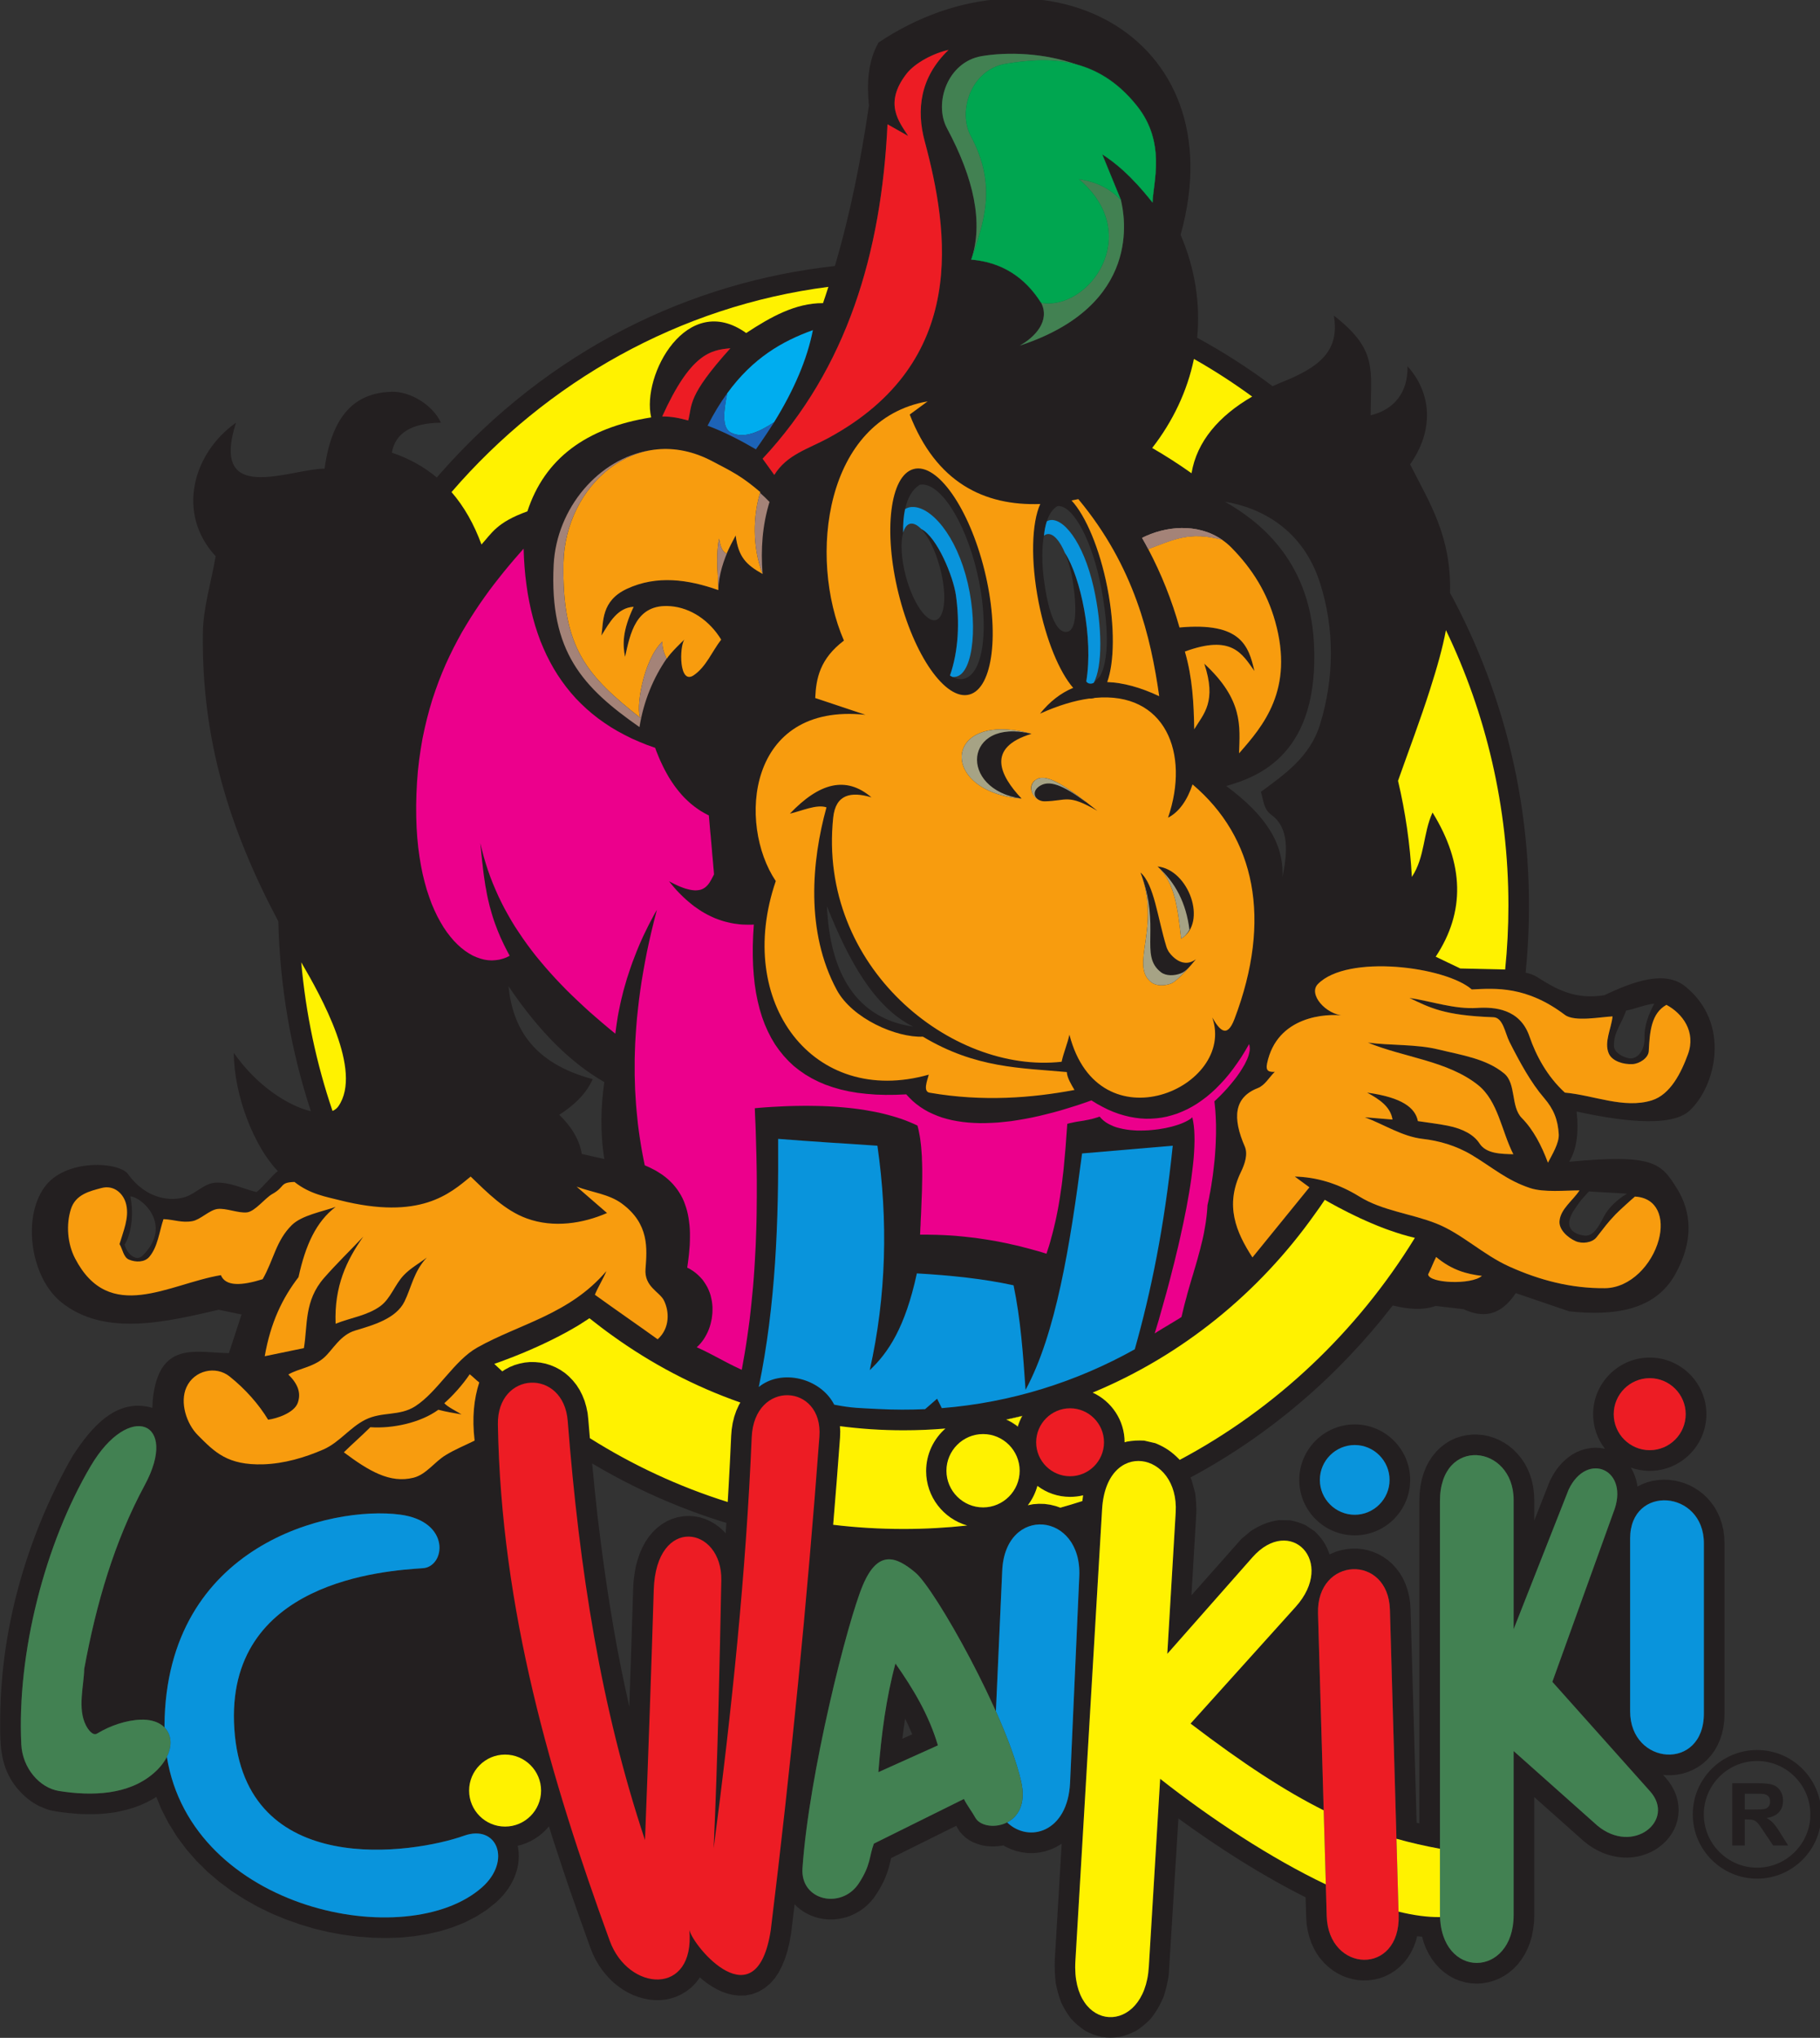
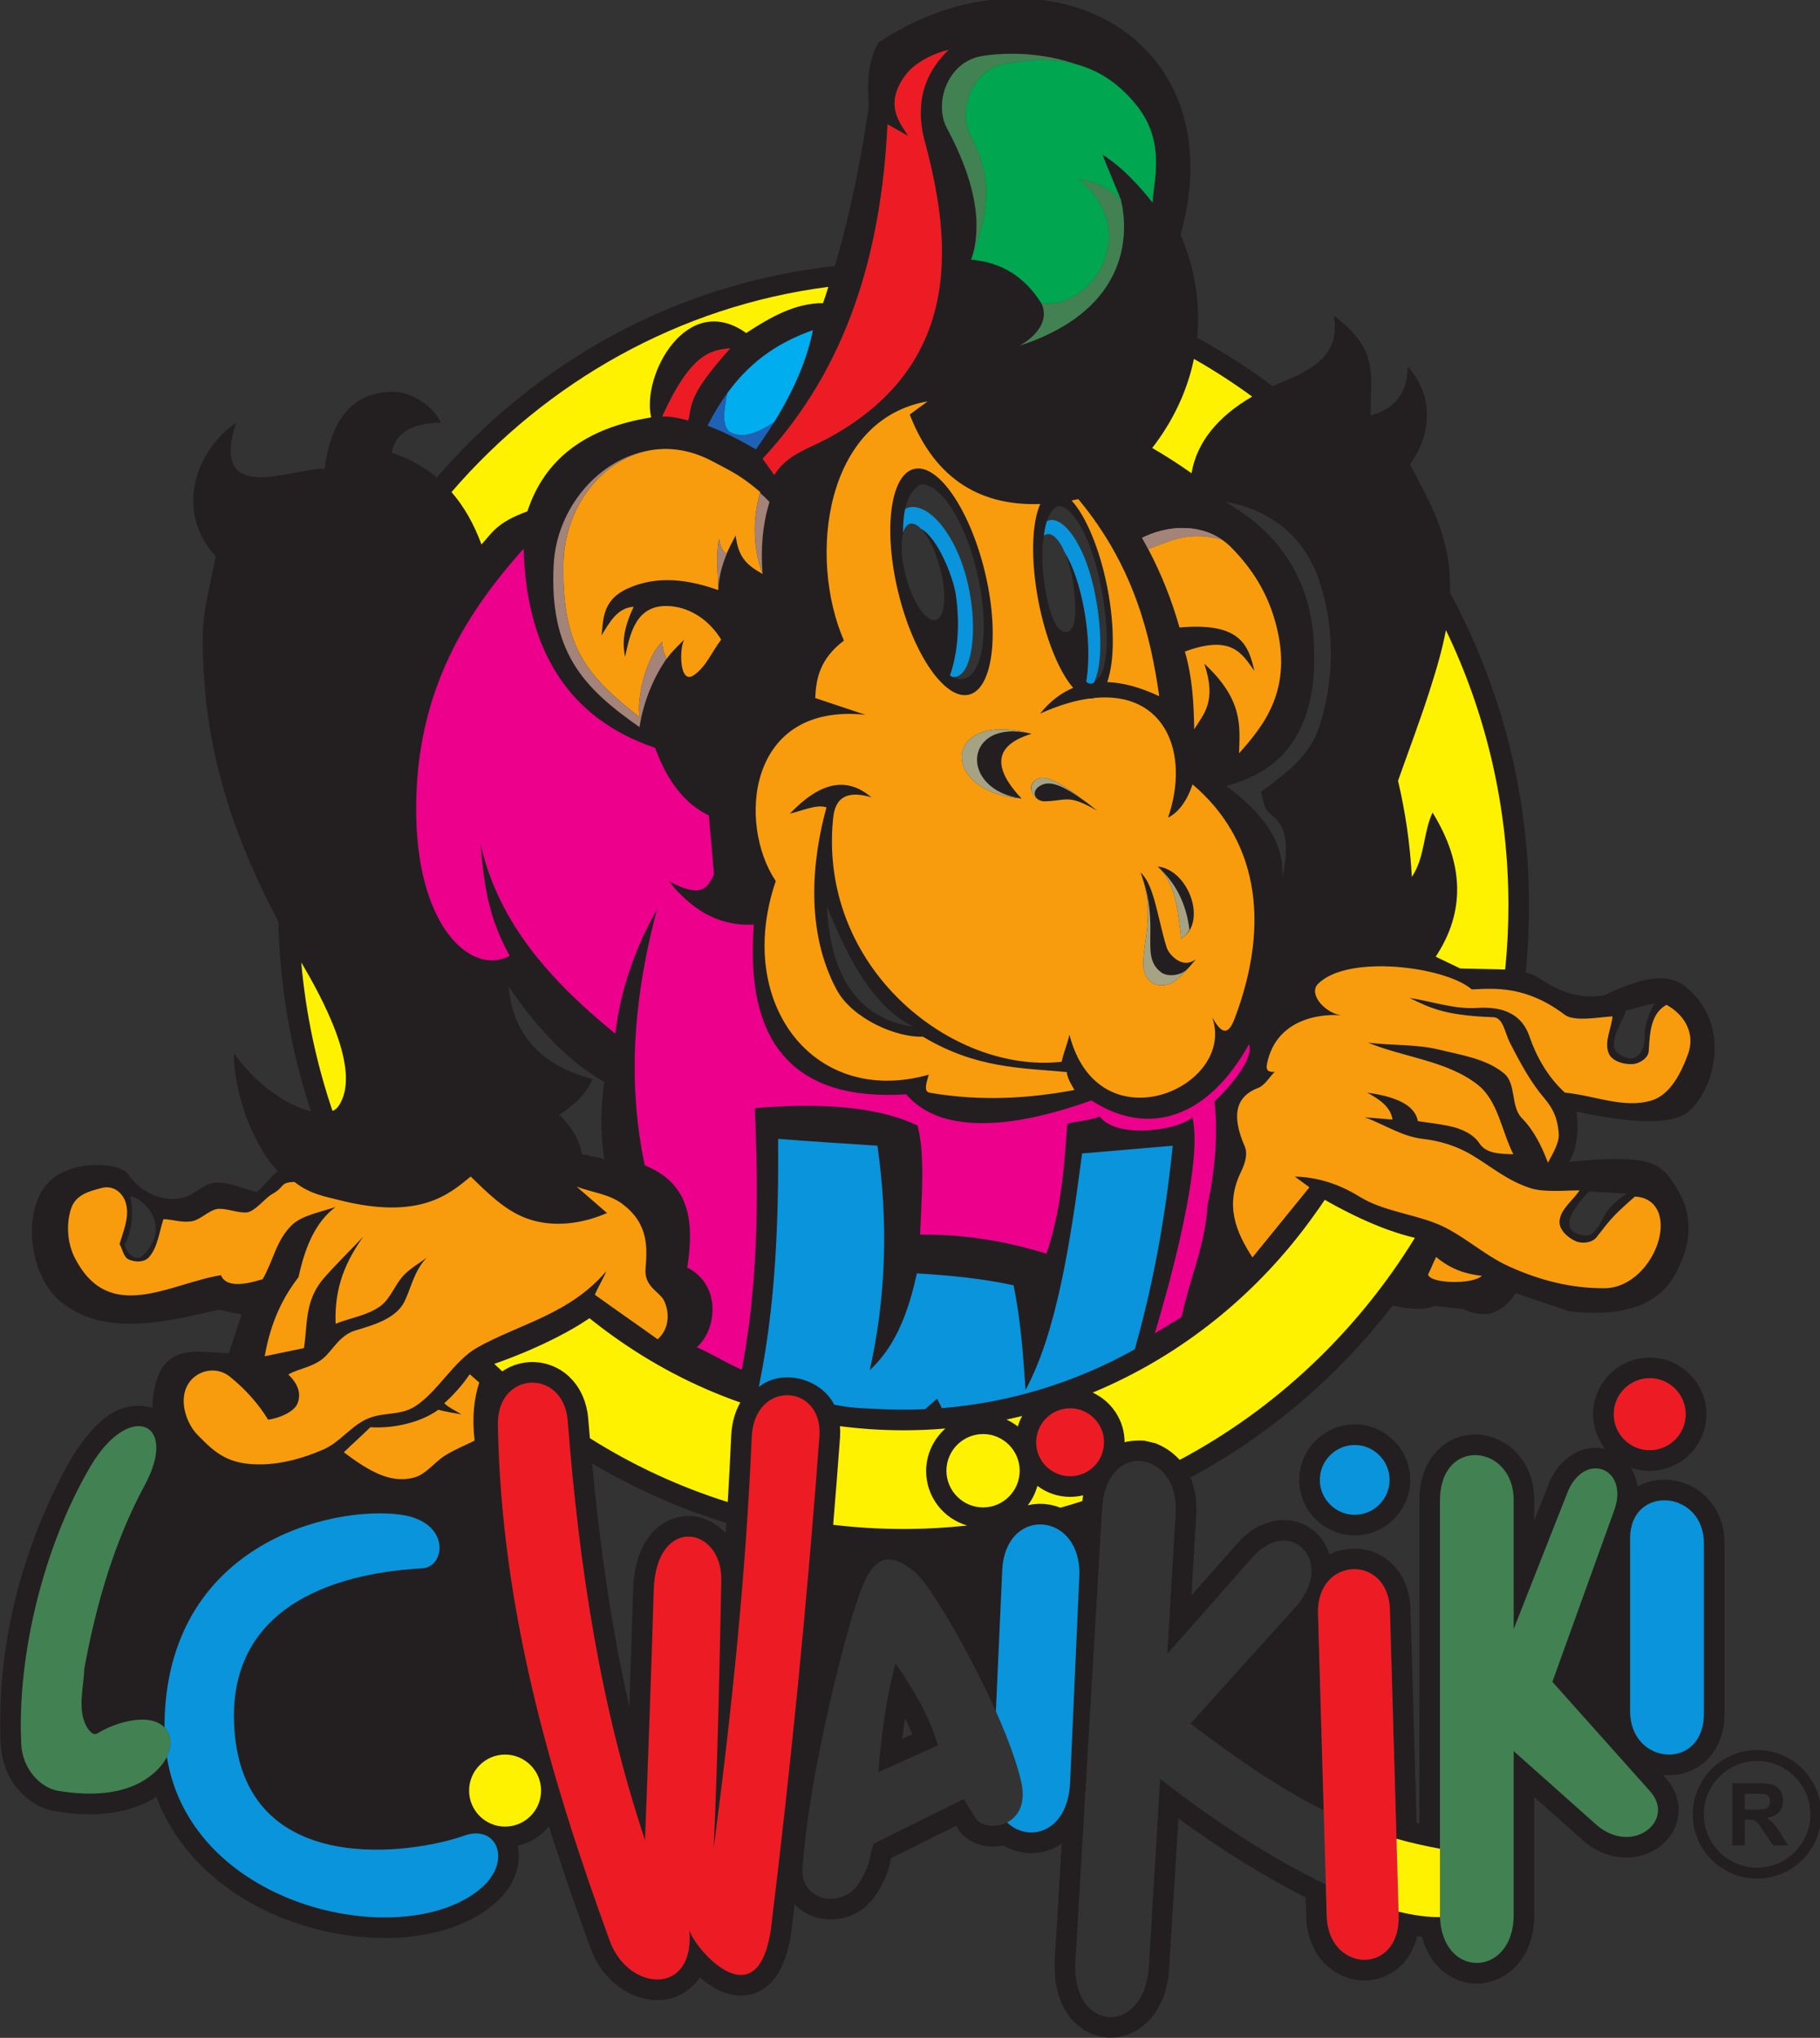
<svg xmlns="http://www.w3.org/2000/svg" xmlns:ns1="http://www.inkscape.org/namespaces/inkscape" xmlns:ns2="http://sodipodi.sourceforge.net/DTD/sodipodi-0.dtd" width="160.744mm" height="179.893mm" viewBox="0 0 160.744 179.893" version="1.1" id="svg5" ns1:version="1.1.1 (3bf5ae0d25, 2021-09-20)" ns2:docname="LC Waikiki (1980s).svg">
  <rect x="0" y="0" width="160.744" height="179.893" fill="#333333" stroke="none" />
  <ns2:namedview id="namedview7" pagecolor="#ffffff" bordercolor="#666666" borderopacity="1.0" ns1:pageshadow="2" ns1:pageopacity="0.0" ns1:pagecheckerboard="0" ns1:document-units="mm" showgrid="false" ns1:zoom="0.47215208" ns1:cx="149.3163" ns1:cy="456.42074" ns1:window-width="1366" ns1:window-height="715" ns1:window-x="-8" ns1:window-y="-8" ns1:window-maximized="1" ns1:current-layer="layer1" />
  <defs id="defs2">
    <clipPath clipPathUnits="userSpaceOnUse" id="clipPath842">
      <path d="M 0,595.28 H 841.89 V 0 H 0 Z" id="path840" />
    </clipPath>
    <clipPath clipPathUnits="userSpaceOnUse" id="clipPath976">
      <path d="M 0,842 H 595 V 0 H 0 Z" id="path974" />
    </clipPath>
  </defs>
  <g ns1:label="Layer 1" ns1:groupmode="layer" id="layer1" transform="translate(109.189,-29.05)">
    <g id="g972" clip-path="url(#clipPath976)" transform="matrix(0.353,0,0,-0.353,-136.185,254.765)">
      <g id="g978" transform="translate(191.029,514.414)">
        <path d="M 0,0 C 0.019,-0.019 0.037,-0.056 0.037,-0.074 0.037,-0.056 0.019,-0.019 0,0 m 116.907,-227.388 3.002,2.615 1.177,-2.357 c 17.42,1.4 33.752,6.592 48.281,14.712 4.014,14.197 7.402,30.493 9.502,50.914 -7.569,-0.645 -15.119,-1.289 -22.686,-1.934 -3.002,-23.146 -6.574,-45.15 -14.141,-59.107 -0.608,8.894 -1.252,17.787 -3.002,26.129 -7.42,1.639 -15.633,2.485 -24.196,2.982 -2.909,-13.497 -7.162,-19.849 -11.784,-24.195 4.18,18.635 4.604,37.49 1.915,56.125 -9.575,0.626 -16.645,1.067 -24.84,1.712 0.148,-20.476 -0.607,-41.56 -4.842,-62.054 5.689,4.641 15.467,2.247 18.874,-4.419 4.622,-0.902 6.371,-0.828 11.066,-1.086 3.94,-0.203 7.826,-0.203 11.674,-0.037 m 28.761,173.934 c 2.376,2.964 5.138,5.137 8.287,6.444 -3.444,3.959 -6.794,11.95 -8.655,21.47 -2.025,10.386 -1.73,19.795 0.424,24.509 -14.086,-0.516 -26.073,5.413 -32.665,22.372 1.491,1.105 3.001,2.21 4.492,3.296 -25.705,-4.438 -30.013,-38.926 -20.954,-59.825 -6.021,-4.567 -6.96,-9.446 -7.181,-14.363 4.198,-1.399 8.378,-2.799 12.576,-4.198 -29.719,3.149 -32.002,-27.399 -22.446,-41.577 -10.403,-30.364 9.391,-56.585 38.282,-48.409 -0.406,-1.529 -1.492,-4.217 0.202,-4.512 13.369,-2.319 25.669,-1.307 36.257,0.682 -0.792,1.307 -1.878,3.129 -1.915,4.474 -11.491,1.068 -22.76,0.903 -36.017,8.857 -6.61,-0.295 -17.659,4.493 -21.544,11.674 -7.863,14.565 -6.297,32.224 -2.578,45.665 -2.467,0.866 -6.353,-0.957 -9.151,-1.565 7.31,7.642 13.957,9.557 20.401,4.069 -5.137,1.529 -8.966,0.756 -9.574,-5.082 -3.886,-37.379 29.627,-64.133 57.155,-61.04 0.497,2.302 1.455,4.474 1.952,6.776 7.31,-28.32 41.817,-13.184 35.74,4.291 1.768,-3.039 3.646,-5.414 5.561,-0.368 9.483,24.967 5.156,45.425 -10.495,58.664 -1.308,-3.94 -3.37,-6.923 -6.132,-8.323 5.542,16.149 -0.718,31.598 -18.303,29.959 -0.147,-0.037 -0.295,-0.092 -0.424,-0.111 -0.331,-0.073 -0.644,-0.073 -0.975,-0.055 -3.647,-0.497 -7.752,-1.712 -12.32,-3.774 m 7.882,53.307 c 0.552,0.11 1.123,0.22 1.694,0.331 14.087,-16.922 18.137,-34.543 20.236,-49.274 -4.714,2.228 -9.06,3.388 -13,3.535 1.786,4.972 1.934,13.847 0.037,23.569 -1.915,9.815 -5.432,18.027 -8.967,21.839 m -39.497,7.862 c 5.929,1.584 13.884,-9.815 17.713,-25.337 3.849,-15.541 2.137,-29.498 -3.793,-31.064 -5.947,-1.583 -13.901,9.815 -17.731,25.337 -3.83,15.541 -2.118,29.499 3.811,31.064 m 67.854,-45.647 c 11.747,4.328 14.306,-0.534 17.4,-4.861 -1.455,6.261 -3.333,12.282 -18.745,10.882 -1.934,6.869 -4.548,13.405 -7.825,19.611 -0.497,0.939 -1.013,1.878 -1.547,2.799 5.764,2.927 13.81,3.793 19.997,-0.461 -0.516,0.129 -1.013,0.258 -1.491,0.368 0.478,-0.11 0.975,-0.239 1.491,-0.368 0.847,-0.589 1.657,-1.252 2.431,-2.044 5.229,-5.34 8.856,-11.214 10.882,-18.395 4.788,-17.069 -3.02,-26.128 -9.042,-32.978 0.221,6.776 1.087,13.386 -8.708,22.427 3.167,-9.464 -0.111,-12.502 -2.505,-16.406 -0.111,6.482 -0.442,12.944 -2.338,19.426 M 128.47,60.101 c 3.058,9.17 0.663,20.236 -6.095,32.85 -3.314,6.187 0.075,16.572 8.729,18.027 10.477,1.749 28.799,0.128 38.815,-12.485 7.274,-9.151 4.07,-18.947 3.885,-24.103 -5.45,6.887 -9.39,9.98 -12.612,12.061 1.564,-3.848 3.13,-7.679 4.713,-11.509 0.921,-3.848 5.469,-26.275 -25.319,-36.366 3.831,2.136 7.642,6.168 5.359,10.716 -4.161,6.574 -9.98,10.165 -17.475,10.809 m 2.947,-312.052 c -5.045,0 -9.17,4.125 -9.17,9.17 0,5.045 4.125,9.17 9.17,9.17 5.045,0 9.151,-4.125 9.151,-9.17 0,-5.045 -4.106,-9.17 -9.151,-9.17 M 45.721,-54.559 c -13.313,10.532 -19.684,17.345 -19.298,38.631 0.35,19.555 18.322,35.538 37.159,25.632 5.211,-2.725 7.439,-3.793 12.097,-7.77 -1.804,-5.801 -2.08,-13.553 0.571,-20.458 -4.125,2.302 -6.076,4.253 -6.739,9.63 -0.424,-0.755 -1.804,-3.425 -2.283,-4.566 -1.032,0.57 -1.474,1.473 -1.878,3.774 -0.94,-5.119 -0.111,-9.777 -0.185,-12.871 -7.494,2.652 -15.375,3.812 -22.906,0.295 -6.426,-3.02 -5.801,-8.213 -6.334,-11.674 2.08,3.388 4.033,6.96 8.065,7.2 -2.891,-6.096 -2.743,-9.502 -2.155,-12.522 1.271,5.561 2.541,13.387 11.38,12.669 5.045,-0.405 9.741,-3.554 12.668,-8.36 -2.301,-2.965 -3.775,-6.831 -6.904,-8.93 -3.665,-2.431 -3.573,7.163 -2.284,8.967 -0.626,-0.589 -3.498,-3.333 -4.438,-4.824 -0.681,1.344 -1.196,3.02 -1.068,4.327 -4.99,-4.788 -6.775,-17.401 -5.468,-19.15 m 197.042,-139.132 c 0.902,1.749 1.123,2.615 2.007,4.364 3.922,-3.296 7.696,-4.29 11.453,-4.733 -2.67,-2.301 -13.183,-1.859 -13.46,0.369 m -43.953,4.253 c -4.088,6.297 -6.96,12.982 -2.872,21.378 0.92,1.915 1.804,4.383 0.957,6.353 -3.13,7.199 -2.707,12.3 3.277,14.62 1.805,0.718 2.818,2.707 4.236,4.051 -1.418,-0.055 -2.358,0.129 -1.934,2.118 2.486,11.895 14.823,12.539 19.261,11.932 -4.604,0.257 -9.023,5.377 -6.556,7.899 7.365,7.55 31.947,4.383 38.503,-1.344 6.003,0.313 13.699,0.884 23.293,-6.352 2.412,-1.823 8.931,-0.517 11.932,-0.388 -0.313,-3.074 -2.155,-6.389 -0.957,-9.243 0.846,-2.007 3.793,-2.817 5.966,-2.689 1.73,0.092 3.959,1.529 4.05,3.26 0.24,4.935 0.645,9.446 4.419,11.564 4.051,-2.173 7.421,-6.74 5.396,-12.337 -1.676,-4.585 -4.383,-10.091 -9.041,-11.546 -6.96,-2.173 -14.51,1.289 -21.765,1.933 -4.419,4.051 -7.199,9.226 -8.857,14.05 -2.375,6.942 -8.801,7.403 -13.092,7.126 -5.69,-0.368 -11.287,1.657 -16.941,2.504 5.083,-2.43 8.673,-4.4 20.993,-4.824 2.448,-0.073 2.927,-3.959 4.032,-6.15 2.614,-5.156 5.395,-10.256 8.673,-14.049 2.393,-2.781 3.443,-5.414 3.664,-9.06 0.129,-2.228 -1.676,-5.138 -2.707,-7.126 -1.602,4.309 -3.664,8.268 -6.536,11.177 -2.818,2.836 -1.345,8.617 -4.439,11.159 -4.473,3.7 -10.716,4.584 -16.35,5.966 -5.598,1.381 -12.006,0.976 -17.714,1.73 8.986,-3.719 19.905,-4.529 27.528,-10.587 5.063,-4.033 5.893,-11.545 8.856,-17.328 -3.092,0.093 -6.776,0.093 -8.469,2.707 -1.364,2.099 -4.033,3.646 -7.9,4.419 -2.486,0.497 -5.008,0.774 -7.512,1.161 -0.645,3.278 -3.849,5.911 -12.705,7.125 3.092,-1.675 5.855,-3.535 6.352,-6.739 -2.302,0.185 -4.622,0.387 -6.924,0.572 4.806,-1.787 9.336,-4.807 14.437,-5.396 4.069,-0.46 8.378,-1.676 12.318,-4.032 5.267,-3.167 8.802,-6.371 14.639,-8.286 3.406,-1.123 8.727,-0.572 12.318,-0.572 -1.676,-2.559 -4.768,-4.658 -5.009,-7.696 -0.165,-2.137 2.081,-4.143 4.052,-5.009 1.602,-0.699 4.088,-0.424 5.193,0.957 2.32,2.892 2.338,3.168 4.805,5.783 0.755,0.792 3.978,3.719 4.824,4.418 5.672,-0.293 7.403,-5.375 5.966,-10.771 -1.675,-6.261 -7.126,-12.079 -13.478,-12.135 -8.378,-0.073 -16.241,1.952 -23.882,5.396 -6.648,2.982 -11.877,8.23 -18.285,10.771 -6.316,2.505 -13.46,3.168 -19.242,6.739 -5.358,3.315 -10.791,4.88 -16.185,5.009 1.233,-0.902 2.449,-1.786 3.664,-2.688 -4.751,-5.837 -9.501,-11.693 -14.252,-17.53 m -227.332,-48.74 c 6.26,-4.676 11.526,-7.826 17.419,-6.352 3.186,0.792 5.248,3.959 8.065,5.652 2.302,1.418 4.824,2.431 7.236,3.628 -0.681,5.727 -0.165,10.459 1.16,14.546 -0.607,0.442 -1.786,1.621 -2.393,2.044 -1.786,-2.669 -4.18,-5.321 -6.353,-7.236 0.866,-0.958 2.762,-1.841 4.309,-2.799 -1.989,0.349 -3.683,0.607 -5.8,1.16 -4.475,-3.259 -11.454,-4.751 -17.015,-4.363 -2.099,-2.1 -4.529,-4.2 -6.628,-6.28 m -56.106,52.074 c 0.939,3.258 2.394,6.5 1.675,9.795 -0.607,2.836 -3.093,5.082 -6.242,4.217 -2.982,-0.792 -6.444,-1.621 -7.604,-5.229 -1.252,-3.923 -0.884,-8.673 1.012,-12.337 8.581,-16.554 23.515,-6.371 36.496,-4.217 1.197,-2.873 5.192,-2.651 10.458,-1.013 2.763,4.843 3.315,9.593 7.274,13.515 2.504,2.486 7.66,3.37 10.975,4.567 -4.862,-3.701 -7.532,-9.538 -9.281,-17.566 -3.996,-5.193 -6.979,-11.307 -8.451,-19.776 3.258,0.681 6.536,1.362 9.795,2.025 0.976,5.745 0.037,11.84 5.064,17.566 3.13,3.573 6.537,6.869 9.796,10.312 -4.143,-5.856 -7.292,-12.337 -6.923,-21.783 3.719,1.509 7.899,2.025 11.158,4.382 2.633,1.916 3.646,5.414 5.911,7.771 1.657,1.749 3.83,2.928 5.745,4.4 -3.278,-3.498 -3.831,-7.438 -5.58,-10.993 -2.099,-4.271 -7.77,-5.891 -12.337,-7.254 -3.774,-1.124 -5.616,-4.842 -7.77,-6.758 -2.725,-2.43 -6.445,-2.744 -8.949,-4.235 2.375,-2.357 3.24,-4.603 2.357,-7.089 -0.902,-2.542 -5.34,-3.959 -7.421,-4.217 -2.357,3.885 -5.653,7.624 -9.63,10.809 -3.443,2.762 -8.875,1.583 -10.809,-2.707 -1.694,-3.738 -0.036,-9.078 2.873,-11.987 4.217,-4.235 7.402,-7.549 16.388,-7.274 5.119,0.166 10.312,1.658 15.025,3.72 3.977,1.749 6.592,5.487 10.477,7.439 4.217,2.099 8.526,0.81 12.503,3.37 5.616,3.628 9.704,11.434 15.541,14.694 10.496,5.893 23.072,8.286 32.261,19.095 -0.627,-1.639 -2.247,-4.273 -2.873,-5.911 5.229,-3.775 10.477,-7.384 15.707,-11.14 3.093,2.743 2.965,7.016 1.528,9.796 -1.105,2.098 -4.898,3.388 -4.566,7.77 0.386,5.101 0.975,11.287 -5.911,16.369 -3.241,2.394 -7.55,2.818 -11.325,4.236 2.541,-2.192 5.064,-4.402 7.605,-6.592 -5.984,-2.615 -13.368,-3.812 -20.107,-1.345 -5.469,1.99 -9.851,6.464 -14.013,10.459 -5.174,-4.235 -12.595,-11.011 -32.776,-5.911 -3.296,0.848 -7.402,1.474 -11.305,4.568 -3.812,-0.129 -2.247,-1.198 -5.58,-3.039 -1.749,-0.976 -4.272,-4.309 -6.26,-4.567 -2.155,-0.275 -5.248,1.123 -7.421,0.848 -2.026,-0.258 -4.254,-2.67 -6.26,-3.038 -2.652,-0.497 -4.549,0.386 -7.255,0.497 -1.069,-3.149 -1.4,-6.906 -3.555,-9.447 -1.178,-1.38 -3.388,-1.38 -5.063,-0.681 -1.399,0.571 -1.583,2.596 -2.357,3.886 m 2.688,11.913 c 2.597,-0.019 10.919,-7.035 3.039,-14.823 -1.584,-1.565 -3.867,0.405 -4.493,2.781 1.215,1.749 2.559,6.536 1.454,12.042 m 381.269,48.206 c -1.344,-2.596 -2.523,-5.451 -2.431,-8.452 0.111,-3.351 -1.841,-5.542 -3.866,-5.21 -1.584,0.276 -3.72,1.418 -3.776,3.038 -0.129,3.48 1.934,5.579 3.021,8.893 2.191,0.387 4.916,1.547 7.052,1.731 m -16.332,-46.954 c 2.945,-0.221 6.573,-0.35 9.519,-0.571 -2.522,-1.492 -4.695,-3.591 -5.818,-5.782 -1.364,-2.688 -2.744,-4.953 -4.825,-4.695 -2.357,0.276 -4.419,1.528 -3.665,4.161 0.424,1.51 1.456,2.78 2.339,4.069 0.718,1.013 1.639,1.879 2.45,2.818 M 115.618,3.793 c 4.861,0.791 11.196,-8.82 14.27,-21.82 3.167,-13.331 1.75,-25.319 -3.13,-26.662 -0.644,-0.185 -1.289,-0.166 -1.933,0 -0.019,0.018 -0.055,0.018 -0.092,0.036 -0.534,0.148 -1.068,0.387 -1.603,0.718 2.173,6.261 2.431,13.405 1.493,20.071 -0.645,4.64 -4.697,14.583 -8.71,16.609 1.767,-1.823 3.553,-5.358 4.695,-9.612 1.786,-6.629 1.345,-12.539 -1.013,-13.184 -2.338,-0.626 -5.708,4.272 -7.494,10.901 -1.179,4.419 -1.381,8.525 -0.682,10.956 -0.054,2.136 0.093,4.179 0.516,5.984 0.571,2.633 1.694,4.714 3.518,5.911 h 0.018 c 0.055,0.037 0.111,0.055 0.147,0.092 m 34.433,-5.34 c 3.867,0.368 8.746,-8.746 10.975,-20.678 1.067,-5.745 2.596,-16.59 -0.387,-21.931 l -1.565,-1.62 c 0.018,0.037 0.037,0.074 0.055,0.11 -0.773,-0.092 -1.38,-0.478 -1.896,0.258 1.822,10.901 -1.418,26.147 -5.341,32.15 0.829,-1.896 1.511,-4.272 1.934,-6.887 1.087,-6.757 1.012,-12.465 -1.381,-12.852 -3.812,-0.607 -5.34,9.906 -5.579,11.453 -0.957,5.911 -0.645,10.478 -0.221,12.577 0.258,2.577 1.031,6.039 3.406,7.42 M -55.627,-217.463 c 3.223,-2.799 6.96,-6.702 9.336,-10.771 1.583,0.129 4.419,1.583 4.75,3.553 0.424,2.412 -1.454,4.567 -3.572,5.8 -2.854,1.676 -7.255,0.848 -10.514,1.418 m 247.881,145.908 c 8.25,2.339 23.405,8.102 21.931,35.833 -1.104,21.212 -14.51,30.842 -22.262,35.262 9.06,-1.492 19.482,-6.906 23.772,-20.255 3.701,-11.527 3.609,-23.846 0,-35.52 -2.523,-8.157 -9.133,-12.595 -14.768,-16.774 0.7,-2.321 0.645,-4.309 2.67,-5.801 4.549,-3.333 3.922,-9.685 2.726,-15.522 0.368,8.359 -4.107,15.394 -14.069,22.777 m -99.91,-30.069 c 5.431,-13.57 11.802,-25.245 21.58,-30.105 -14.105,2.043 -20.807,13.146 -21.58,30.105 M 67.393,26.644 c 6.371,8.783 13.736,13.037 21.434,15.799 -1.418,-7.237 -4.696,-14.915 -9.704,-23.017 -1.4,-2.228 -2.91,-4.474 -4.548,-6.776 -3.886,2.265 -7.863,4.327 -12.079,5.911 1.546,3.056 3.185,5.726 4.897,8.083 M 57.634,19.85 c -1.97,0.552 -3.995,1.012 -6.5,1.012 C 58.26,36.587 63.25,37.489 68.185,37.913 57.303,25.834 58.702,23.845 57.634,19.85 M 79.178,6.242 c -0.976,1.362 -1.952,2.707 -2.928,4.051 21.139,22.648 29.72,51.429 31.248,83.634 1.731,-0.976 3.443,-1.952 5.174,-2.928 -2.284,3.572 -6.131,8.12 -0.461,15.504 2.21,2.872 6.979,5.248 10.57,6.021 -7.199,-6.905 -8.066,-15.062 -5.985,-22.795 C 122.855,67.172 127.937,34.525 92.657,15.449 87.593,12.705 82.308,11.324 79.178,6.242 m 58.021,-236.226 c 1.362,0.295 2.707,0.607 4.051,0.939 -0.479,-0.847 -0.866,-1.768 -1.142,-2.707 -0.902,0.7 -1.859,1.289 -2.909,1.768 m 7.807,-16.59 c 2.284,-1.732 5.119,-2.744 8.175,-2.744 1.124,0 2.21,0.129 3.26,0.386 l -0.185,-1.435 c -1.822,-0.59 -3.664,-1.143 -5.506,-1.657 l -1.085,0.385 -1.418,0.351 -1.437,0.202 -1.454,0.037 -1.455,-0.11 -1.289,-0.258 c 1.087,1.437 1.896,3.057 2.394,4.843 m -17.566,-9.906 c -5.23,-0.572 -10.552,-0.867 -15.928,-0.867 -5.948,0 -11.822,0.35 -17.603,1.05 0.608,7.236 1.178,14.491 1.712,21.746 l 0.055,1.566 -0.073,1.343 c 5.211,-0.68 10.514,-1.031 15.909,-1.031 3.535,0 7.016,0.148 10.477,0.443 -2.947,-2.597 -4.824,-6.409 -4.824,-10.643 0,-6.445 4.345,-11.914 10.275,-13.607 m 184.318,-4.439 v -42.571 c 0,-14.529 -18.45,-13.019 -18.45,0.552 v 43.216 c 0,13.589 18.45,12.19 18.45,-1.197 m -13.552,23.275 c -4.954,0 -9.004,4.033 -9.004,9.004 0,4.953 4.05,9.004 9.004,9.004 4.971,0 9.003,-4.051 9.003,-9.004 0,-4.971 -4.032,-9.004 -9.003,-9.004 m -73.801,-16.149 c 4.787,0 8.709,3.923 8.709,8.71 0,4.806 -3.922,8.729 -8.709,8.729 -4.806,0 -8.729,-3.923 -8.729,-8.729 0,-4.787 3.923,-8.71 8.729,-8.71 m -69.898,-111.658 c 0,0 5.635,95.197 6.685,113.057 1.067,17.843 19.315,14.437 18.413,-0.828 l -2.1,-35.353 21.287,24.121 c 9.409,10.68 21.065,-1.013 10.808,-12.392 l -26.275,-29.167 c 13.22,-10.109 23.753,-16.923 33.309,-21.691 l -1.418,49.219 c -0.424,14.252 17.585,14.97 17.991,0.939 l 1.638,-57.266 c 3.572,-1.012 7.163,-1.823 10.882,-2.522 v 86.984 c 0,16.296 18.433,14.179 18.433,0.241 v -32.298 l 13.755,34.893 c 4.621,9.796 15.503,4.991 11.195,-5.726 l -15.265,-42.332 24.452,-27.381 c 6.483,-7.255 -4.271,-16.038 -13.22,-8.544 l -20.917,18.616 v -41.007 c 0,-15.559 -17.825,-16.204 -18.414,-0.515 -3.149,-0.037 -6.629,0.441 -10.385,1.362 l 0.037,-0.865 c 0.423,-15.246 -17.585,-14.473 -18.009,-0.24 l -0.221,7.918 c -13.717,6.537 -28.578,16.278 -41.449,26.405 l -2.835,-47.01 c -1.031,-17.326 -19.426,-16.683 -18.377,1.382 m -1.326,121.289 c 4.678,0 8.489,3.811 8.489,8.488 0,4.677 -3.811,8.507 -8.489,8.507 -4.677,0 -8.488,-3.83 -8.488,-8.507 0,-4.677 3.811,-8.488 8.488,-8.488 M 86.23,-342.177 c 1.621,23.698 11.288,61.758 15.081,70.726 3.775,8.985 8.322,7.292 13.202,3.167 3.444,-2.909 13.277,-19.353 20.108,-34.672 l 1.584,35.187 c 0.736,16.462 20.014,14.768 19.278,-1.454 l -2.302,-51.576 c -0.57,-12.411 -10.329,-15.154 -15.762,-9.925 -3.001,-1.547 -6.812,-0.902 -7.954,1.197 -0.755,1.381 -2.044,3.056 -2.854,4.659 l -22.52,-11.159 c -1.234,-3.296 -0.699,-5.211 -3.719,-9.869 -4.309,-6.667 -14.712,-4.494 -14.142,3.719 m 18.984,24.011 c 0.737,9.428 1.953,18.598 4.273,27.179 4.382,-6.242 8.341,-12.761 10.624,-20.477 -4.972,-2.227 -9.925,-4.474 -14.897,-6.702 m -14.749,83.91 c 0.994,13.313 -16.314,14.362 -16.94,-0.147 -1.436,-34.029 -5.008,-68.572 -9.52,-102.785 1.032,22.208 1.51,47.342 1.915,66.971 0.276,13.571 -16.333,16.461 -16.903,-2.376 -0.589,-19.205 -1.381,-41.946 -2.191,-62.55 -11.067,33.2 -16.407,67.559 -19.334,104.809 -1.032,13.239 -17.715,12.576 -17.475,-0.902 0.81,-46.476 13.239,-88.606 27.988,-129.097 4.641,-12.742 21.379,-13.957 19.924,2.707 0.994,-4.235 16.83,-23.035 20.365,-0.037 5.045,41.062 9.115,82.363 12.171,123.407 M 4.898,-8.618 Z M -56.05,-138.285 c 0.018,-10.624 5.118,-23.514 11.011,-29.554 -1.86,-1.51 -3.425,-3.756 -5.34,-5.265 -3.407,0.846 -6.739,2.558 -10.256,2.356 -2.762,-0.148 -4.88,-2.67 -7.494,-3.554 -3.315,-1.104 -9.612,-0.902 -14.418,5.727 -2.21,3.056 -15.725,3.94 -20.918,-3.352 -5.598,-7.844 -3.333,-22.519 4.143,-28.633 10.919,-8.912 26.718,-4.897 39.479,-1.969 1.915,-0.387 3.811,-0.792 5.726,-1.179 -1.05,-3.223 -2.117,-6.444 -3.167,-9.667 -7.421,0.11 -15.652,2.633 -18.358,-7.697 -0.479,-1.823 -0.755,-3.866 -0.792,-5.985 -9.114,2.634 -15.394,-5.082 -19.831,-11.858 l -1.142,-1.97 c -10.643,-19.408 -16.94,-41.522 -17.088,-63.655 -0.036,-6.022 -0.202,-11.435 3.407,-16.572 0.423,-0.608 0.884,-1.16 1.381,-1.712 0.478,-0.534 0.976,-1.031 1.528,-1.51 0.534,-0.461 1.087,-0.885 1.676,-1.289 0.589,-0.387 1.197,-0.756 1.841,-1.05 l 1.271,-0.534 c 0.662,-0.295 1.344,-0.479 2.044,-0.607 1.381,-0.295 2.762,-0.443 4.161,-0.59 1.473,-0.147 2.946,-0.276 4.437,-0.257 h 1.769 c 0.938,0 1.877,0.073 2.816,0.165 1.142,0.11 2.284,0.239 3.389,0.497 l 1.896,0.442 1.768,0.516 1.786,0.662 1.602,0.737 1.676,0.903 0.607,0.405 1.215,-2.983 1.842,-3.591 2.099,-3.369 2.339,-3.149 2.577,-2.947 2.763,-2.725 2.927,-2.486 3.094,-2.301 3.24,-2.081 3.333,-1.878 3.407,-1.657 3.517,-1.455 3.59,-1.271 3.573,-1.068 3.646,-0.865 3.609,-0.662 3.627,-0.461 3.609,-0.277 3.554,-0.073 3.48,0.111 3.425,0.331 3.333,0.534 3.24,0.736 3.13,0.977 2.947,1.177 2.835,1.437 2.634,1.676 2.375,1.896 0.884,0.829 0.884,0.939 0.699,0.866 0.645,0.884 0.607,0.957 0.571,1.086 0.405,0.902 0.368,1.031 0.313,1.087 0.185,0.92 0.128,1.069 0.038,0.994 -0.038,1.123 -0.128,0.995 -0.111,0.497 c 3.112,0.699 5.856,2.467 7.826,4.86 0.331,-1.104 0.681,-2.19 1.031,-3.296 1.289,-3.922 2.578,-7.843 3.904,-11.765 1.786,-5.138 3.609,-10.276 5.469,-15.412 l 0.552,-1.381 0.718,-1.474 0.792,-1.344 0.828,-1.215 0.94,-1.178 1.012,-1.106 1.068,-1.012 1.05,-0.828 1.197,-0.847 1.178,-0.682 1.289,-0.626 1.234,-0.461 1.307,-0.385 1.418,-0.295 1.326,-0.129 1.344,-0.019 1.436,0.129 1.308,0.276 1.362,0.423 1.326,0.609 1.252,0.755 1.178,0.901 1.069,1.05 0.902,1.16 0.257,0.387 0.921,-0.774 1.05,-0.792 1.16,-0.755 1.05,-0.607 1.325,-0.626 1.344,-0.479 1.381,-0.331 1.547,-0.184 1.639,0.037 1.639,0.312 1.62,0.608 1.529,0.902 1.362,1.123 1.179,1.326 0.975,1.455 0.865,1.694 0.719,1.767 0.608,1.915 0.515,2.137 0.424,2.357 c 0.294,2.393 0.589,4.788 0.865,7.2 l 0.663,-0.663 0.81,-0.645 0.847,-0.59 0.884,-0.497 0.902,-0.423 0.939,-0.349 0.958,-0.277 0.976,-0.184 0.976,-0.129 0.994,-0.037 0.976,0.018 0.994,0.111 0.994,0.184 0.976,0.24 0.976,0.331 0.939,0.423 0.921,0.479 0.903,0.553 0.865,0.644 0.81,0.718 0.773,0.792 0.719,0.865 c 0.442,0.645 0.865,1.271 1.27,1.934 0.442,0.755 0.865,1.528 1.252,2.32 0.534,1.16 0.958,2.338 1.307,3.572 0.185,0.718 0.35,1.436 0.516,2.155 l 16.296,8.083 c 0.074,-0.129 0.129,-0.24 0.203,-0.35 l 0.662,-1.086 0.755,-0.847 0.81,-0.737 0.866,-0.589 0.883,-0.479 0.903,-0.368 0.902,-0.294 0.921,-0.222 0.921,-0.129 0.938,-0.055 h 0.94 l 0.939,0.074 0.939,0.129 0.222,0.055 0.441,-0.276 1.381,-0.645 1.362,-0.478 1.437,-0.332 1.491,-0.184 1.455,-0.018 1.528,0.166 1.4,0.294 1.472,0.498 1.345,0.626 1.271,0.773 c -0.589,-9.704 -1.161,-19.427 -1.731,-29.148 -0.056,-1.953 0.018,-3.72 0.239,-5.672 0.331,-1.749 0.755,-3.259 1.381,-4.935 0.736,-1.51 1.454,-2.707 2.467,-4.032 1.16,-1.234 2.173,-2.1 3.591,-3.039 1.381,-0.718 2.559,-1.16 4.069,-1.51 1.639,-0.202 2.909,-0.183 4.548,0.019 1.511,0.368 2.688,0.829 4.07,1.528 1.399,0.921 2.43,1.768 3.59,2.965 1.437,1.786 2.376,3.443 3.277,5.542 0.59,1.805 0.977,3.48 1.272,5.34 l 2.431,39.239 c 10.145,-7.365 20.659,-14.105 31.818,-19.702 l 0.147,-4.88 0.111,-1.749 0.239,-1.51 0.404,-1.676 0.498,-1.491 0.626,-1.381 0.755,-1.363 0.828,-1.179 0.958,-1.104 1.05,-1.013 1.234,-0.957 1.048,-0.663 1.345,-0.682 1.215,-0.46 1.363,-0.368 1.344,-0.239 1.289,-0.074 1.528,0.055 1.289,0.184 1.381,0.332 1.308,0.497 1.215,0.608 1.27,0.81 1.05,0.847 1.087,1.104 0.957,1.198 0.81,1.307 0.644,1.325 0.59,1.529 0.331,1.27 c 0.129,-0.018 0.258,-0.037 0.387,-0.055 l 0.847,-0.074 0.386,-1.381 0.553,-1.472 0.7,-1.4 0.865,-1.418 0.939,-1.215 1.031,-1.105 1.068,-0.921 1.344,-0.921 1.253,-0.68 1.289,-0.516 1.454,-0.405 1.326,-0.221 1.583,-0.074 1.289,0.074 1.492,0.258 1.289,0.368 1.491,0.589 1.197,0.644 1.216,0.829 1.142,0.976 0.994,1.031 1.013,1.326 0.791,1.252 0.7,1.4 0.589,1.491 0.479,1.676 0.313,1.638 0.22,1.824 0.056,1.656 v 29.609 l 12.466,-11.085 1.141,-0.883 1.142,-0.755 1.308,-0.718 1.16,-0.534 1.233,-0.443 1.235,-0.331 1.362,-0.257 1.215,-0.111 1.197,-0.018 1.233,0.091 1.142,0.185 1.16,0.275 1.216,0.424 0.994,0.424 1.031,0.553 0.884,0.589 1.031,0.828 0.755,0.718 0.774,0.884 0.662,0.939 0.644,1.105 0.443,1.031 0.368,1.197 0.221,1.105 0.11,1.344 -0.055,1.252 -0.203,1.326 -0.331,1.196 -0.478,1.198 -0.645,1.215 -0.718,1.086 -0.756,0.921 -0.717,0.81 0.717,-0.073 1.345,-0.019 1.399,0.129 1.252,0.221 1.418,0.424 1.289,0.552 1.215,0.645 1.198,0.846 1.123,0.976 1.031,1.124 0.847,1.159 0.792,1.381 0.626,1.437 0.497,1.509 0.349,1.603 0.222,1.676 0.055,1.657 v 42.774 l -0.074,1.565 -0.203,1.621 -0.368,1.564 -0.497,1.474 -0.626,1.399 -0.736,1.307 -0.866,1.197 -0.939,1.086 -1.031,0.977 -1.105,0.865 -1.178,0.736 -1.215,0.645 -1.252,0.497 -1.289,0.387 -1.308,0.276 -1.326,0.166 -1.344,0.019 -1.345,-0.093 -1.325,-0.202 -1.326,-0.35 -1.289,-0.497 -1.142,-0.571 -0.054,0.46 -0.258,1.178 -0.368,1.123 -0.48,1.106 -0.497,0.884 c 1.474,-0.534 3.075,-0.829 4.733,-0.829 7.807,0 14.178,6.371 14.178,14.178 0,7.789 -6.371,14.16 -14.178,14.16 -7.789,0 -14.161,-6.371 -14.161,-14.16 0,-3.258 1.106,-6.26 2.965,-8.654 l -0.11,0.019 -1.179,0.202 -1.141,0.055 -1.178,-0.092 -1.16,-0.203 -1.142,-0.331 -1.105,-0.46 -1.05,-0.552 -0.994,-0.682 -0.939,-0.773 -0.884,-0.866 -0.829,-0.958 -0.755,-1.049 -0.681,-1.123 -0.662,-1.271 -3.886,-9.869 v 5.248 l -0.073,1.602 -0.203,1.638 -0.35,1.584 -0.479,1.51 -0.607,1.436 -0.719,1.344 -0.846,1.234 -0.94,1.141 -1.013,1.031 -1.123,0.921 -1.16,0.774 -1.233,0.681 -1.289,0.534 -1.326,0.423 -1.363,0.277 -1.381,0.129 h -1.399 l -1.399,-0.148 -1.4,-0.295 -1.344,-0.441 -1.326,-0.607 -1.252,-0.774 -1.197,-0.921 -1.086,-1.05 -0.976,-1.196 -0.866,-1.307 -0.736,-1.418 -0.59,-1.51 -0.478,-1.62 -0.331,-1.695 -0.204,-1.767 -0.054,-1.768 v -80.706 c -0.037,0 -0.074,0 -0.111,0.019 -0.184,0.036 -0.386,0.091 -0.571,0.146 l -1.528,53.491 -0.111,1.603 -0.257,1.62 -0.406,1.602 -0.515,1.455 -0.645,1.399 -0.772,1.289 -0.903,1.196 -0.995,1.087 -1.086,0.939 -1.16,0.81 -1.215,0.682 -1.289,0.552 -1.307,0.405 -1.344,0.276 -1.326,0.129 h -1.363 l -1.344,-0.129 -1.325,-0.257 -1.327,-0.387 -1.252,-0.516 -0.313,-0.166 c -0.774,2.321 -1.822,3.978 -3.737,5.801 l -2.247,1.51 c -1.344,0.607 -2.467,0.958 -3.922,1.233 l -2.818,0.037 c -2.706,-0.424 -4.548,-1.197 -6.849,-2.633 l -2.467,-2.043 -12.522,-14.124 1.215,20.513 c 0.037,1.768 -0.054,3.351 -0.294,5.1 l -0.866,3.149 c -0.092,0.239 -0.202,0.46 -0.294,0.699 19.739,10.57 36.955,25.337 50.6,43.014 3.848,-0.902 7.402,-1.289 10.754,-0.11 2.32,-0.277 4.639,-0.533 6.96,-0.81 4.713,-2.191 9.17,-1.86 13.073,4.014 4.456,-1.51 8.912,-3.02 13.35,-4.548 11.288,-1.216 21.415,0.239 26.442,9.077 4.843,8.508 4.142,15.873 0.534,21.637 -3.94,6.315 -5.708,8.69 -26.976,6.683 1.841,2.965 2.467,7.164 1.878,12.558 9.428,-2.044 23.441,-4.327 28.302,0.258 6.555,6.169 10.329,21.728 -1.068,30.99 -5.064,4.124 -12.816,1.4 -20.292,-2.154 -7.42,-1.197 -12.134,1.565 -16.829,4.548 -0.867,0.552 -1.861,0.865 -2.873,1.087 0,0.128 0.018,0.257 0.037,0.386 1.601,16.259 0.809,32.739 -2.376,48.777 -3.075,15.412 -8.397,30.364 -15.725,44.248 -0.276,0.533 -0.571,1.031 -0.865,1.565 0.405,14.141 -5.192,22.685 -9.981,32.131 5.966,8.47 5.506,17.695 -0.644,24.545 0.147,-6.573 -3.388,-10.9 -9.225,-12.263 0,11.361 1.915,16.296 -9.207,24.931 1.566,-9.114 -4.013,-13.036 -12.963,-16.645 -0.81,-0.332 -1.602,-0.663 -2.357,-1.013 -6.039,4.53 -12.355,8.563 -18.874,12.116 0.811,8.378 -0.46,17.125 -4.143,25.742 14.105,50.674 -35.482,74.851 -75.587,48.078 -2.688,-4.788 -2.927,-10.164 -2.394,-15.762 C 100.888,85.235 98.272,71.849 94.332,58.481 58.242,54.522 22.999,37.637 -4.309,6.702 -4.622,6.334 -4.953,5.966 -5.266,5.598 c -3.167,2.651 -6.887,4.75 -11.251,6.205 0.866,4.916 4.954,7.421 12.282,7.494 -1.97,4.346 -7.586,7.863 -12.282,7.734 -7.844,-0.221 -14.767,-4.198 -16.83,-19.224 -8.599,-0.037 -28.798,-9.409 -22.169,11.49 -10.938,-7.752 -14.897,-22.814 -5.083,-33.383 -1.068,-6.408 -3.111,-12.743 -3.203,-19.243 -0.313,-26.533 6.573,-48.85 18.892,-72.088 0.368,-16.001 3.056,-32.021 8.139,-47.47 -5.746,1.363 -13.608,6.445 -19.279,14.602 m 188.333,-122.799 c -1.603,-0.222 -3.186,-0.424 -4.807,-0.59 -2.614,-0.275 -5.266,-0.478 -7.935,-0.626 -1.382,-0.073 -2.763,-0.129 -4.144,-0.166 0.092,-0.055 0.185,-0.128 0.276,-0.183 0.792,-0.572 1.529,-1.161 2.265,-1.768 l 0.755,-0.7 0.773,-0.865 1.566,-1.952 c 0.884,-1.234 1.73,-2.449 2.578,-3.701 0.975,-1.528 1.932,-3.038 2.872,-4.586 1.031,-1.749 2.062,-3.498 3.057,-5.284 0.276,-0.478 0.552,-0.957 0.81,-1.436 l 0.699,15.504 0.148,1.768 0.295,1.805 0.423,1.712 z m -30.806,-1.087 c -2.67,0.185 -5.34,0.442 -7.992,0.755 -0.718,-8.47 -1.491,-16.922 -2.283,-25.392 0.792,3.02 1.62,6.021 2.504,9.004 0.479,1.602 0.995,3.186 1.51,4.751 0.424,1.215 0.866,2.412 1.326,3.609 l 0.884,1.879 0.939,1.711 0.515,0.792 0.534,0.737 0.589,0.718 0.626,0.663 0.663,0.626 z m -34.286,6.334 c -0.074,-0.865 -0.129,-1.73 -0.184,-2.596 l -0.461,0.516 -1.031,0.938 -1.105,0.83 -1.197,0.7 -1.252,0.57 -1.325,0.424 -1.381,0.258 -1.4,0.11 -1.399,-0.074 -1.418,-0.239 -1.381,-0.406 -1.326,-0.589 -1.27,-0.754 -1.179,-0.903 -1.086,-1.031 -0.976,-1.179 -0.884,-1.288 -0.755,-1.399 -0.663,-1.511 -0.534,-1.583 -0.46,-1.713 -0.313,-1.786 -0.24,-1.896 -0.11,-1.952 c -0.295,-9.814 -0.626,-19.61 -0.958,-29.407 -0.662,2.946 -1.289,5.93 -1.915,8.895 l -1.215,6.278 c -0.589,3.241 -1.142,6.481 -1.675,9.723 -0.516,3.258 -1.013,6.518 -1.473,9.777 -0.626,4.437 -1.179,8.875 -1.713,13.331 -0.479,4.272 -0.902,8.544 -1.308,12.835 10.533,-6.261 21.802,-11.27 33.587,-14.879 m -61.924,13.792 c -0.258,0.073 -0.516,0.148 -0.756,0.239 -4.732,1.584 -8.562,-3.092 -13.22,-6.905 -0.369,-0.294 -0.737,-0.552 -1.124,-0.791 l 0.221,-0.056 1.252,-0.46 1.179,-0.515 1.123,-0.608 1.031,-0.663 0.958,-0.736 0.883,-0.792 0.792,-0.865 0.719,-0.903 0.607,-0.921 0.516,-0.994 0.423,-1.012 0.313,-1.032 0.221,-1.031 0.129,-1.031 0.037,-1.031 -0.055,-1.032 -0.148,-0.994 -0.239,-0.994 -0.331,-0.939 -0.424,-0.939 -0.497,-0.884 -0.608,-0.847 -0.699,-0.792 -0.811,-0.718 -0.884,-0.645 -0.976,-0.534 -1.067,-0.424 -1.105,-0.275 -0.976,-0.129 c -1.602,-0.11 -3.186,-0.239 -4.788,-0.387 -1.546,-0.166 -3.093,-0.368 -4.64,-0.589 l -3.517,-0.626 -1.878,-0.405 -1.896,-0.461 -1.897,-0.534 -1.897,-0.607 -1.915,-0.681 -1.896,-0.773 -1.842,-0.848 -1.804,-0.921 -1.749,-1.03 -1.657,-1.106 -1.603,-1.214 -1.491,-1.308 -1.381,-1.4 -1.289,-1.528 -1.178,-1.62 -1.05,-1.75 -0.921,-1.896 -0.791,-2.026 -0.645,-2.209 -0.479,-2.394 -0.313,-2.596 -0.11,-2.78 0.092,-3.021 0.313,-3.038 0.497,-2.762 0.663,-2.504 0.829,-2.247 0.939,-2.025 1.086,-1.822 1.179,-1.621 1.325,-1.492 1.4,-1.289 1.547,-1.196 1.601,-1.031 1.713,-0.921 1.859,-0.811 1.897,-0.699 1.952,-0.571 2.044,-0.46 2.117,-0.368 2.1,-0.258 2.209,-0.185 2.173,-0.073 h 2.099 l 2.155,0.073 2.099,0.148 1.988,0.202 2.062,0.258 1.953,0.313 1.749,0.314 1.602,0.349 3.019,0.774 c 0.645,0.183 1.271,0.387 1.897,0.589 -1.031,1.969 -1.639,4.216 -1.639,6.591 0,7.79 6.371,14.161 14.178,14.161 1.566,0 3.075,-0.258 4.493,-0.737 l -0.552,2.08 -1.012,3.978 -1.916,8.139 -0.902,4.087 -0.847,4.125 -0.81,4.18 -0.755,4.107 -0.718,4.216 -0.645,4.18 -0.607,4.253 -0.552,4.235 -0.479,4.273 -0.442,4.308 -0.369,4.328 -0.313,4.327 z m -31.764,-6.684 c -0.958,0.387 -1.878,0.792 -2.743,1.197 -1.695,0.792 -2.762,3.351 -5.137,3.94 -7.661,-4.179 -20.9,-5.818 -34.158,-0.183 -0.92,0.386 -1.767,0.921 -2.522,1.546 l -0.019,-0.111 -0.515,-1.564 -0.608,-1.621 -0.737,-1.639 c -0.939,-1.841 -1.915,-3.646 -2.835,-5.505 -0.829,-1.713 -1.621,-3.462 -2.394,-5.212 -0.755,-1.766 -1.473,-3.535 -2.154,-5.34 -0.681,-1.803 -1.326,-3.627 -1.952,-5.468 -0.755,-2.32 -1.455,-4.659 -2.136,-7.015 -0.792,-2.892 -1.51,-5.801 -2.191,-8.71 -0.627,-2.817 -1.197,-5.653 -1.731,-8.488 -0.037,-0.921 -0.129,-1.861 -0.221,-2.782 -0.221,-2.117 -1.307,-4.455 -0.405,-6.388 0.313,-0.682 1.381,0.551 2.08,0.792 1.032,0.349 2.063,0.625 3.131,0.865 0.607,0.129 1.197,0.221 1.804,0.312 0.792,0.129 1.547,0.221 2.339,0.221 h 1.234 0.184 l 0.203,2.173 0.662,4.07 0.865,3.867 1.087,3.682 1.307,3.499 1.474,3.296 1.675,3.111 1.823,2.928 1.97,2.726 2.099,2.559 2.228,2.357 2.339,2.191 2.412,2.026 2.486,1.841 2.559,1.694 2.597,1.51 2.633,1.381 2.651,1.234 2.652,1.086 2.67,0.939 2.633,0.829 2.633,0.699 2.578,0.589 2.541,0.461 2.468,0.368 z m 37.619,30.788 0.663,0.441 1.196,0.645 1.216,0.497 1.27,0.369 1.289,0.257 1.289,0.128 1.308,-0.017 1.307,-0.129 1.289,-0.258 1.252,-0.387 1.234,-0.515 1.196,-0.645 1.142,-0.773 1.031,-0.884 0.995,-1.031 0.884,-1.105 0.792,-1.234 0.662,-1.308 0.571,-1.417 0.423,-1.455 0.332,-1.565 0.166,-1.51 0.405,-4.806 c 10.698,-6.739 22.262,-12.134 34.488,-15.964 0.074,1.253 0.147,2.486 0.221,3.738 0.239,4.272 0.461,8.525 0.645,12.798 l 0.129,1.601 0.257,1.639 0.387,1.565 0.516,1.492 0.644,1.399 0.368,0.645 c -13.792,4.824 -26.515,12.024 -37.729,21.101 -0.018,0 -0.037,-0.018 -0.055,-0.037 -0.368,-0.239 -0.718,-0.479 -1.105,-0.718 -0.018,-0.018 -0.037,-0.036 -0.055,-0.036 -0.092,-0.056 -0.166,-0.111 -0.258,-0.166 -0.018,-0.018 -0.037,-0.037 -0.055,-0.037 -0.092,-0.056 -0.184,-0.11 -0.258,-0.166 -0.018,-0.019 -0.037,-0.036 -0.074,-0.036 -0.073,-0.056 -0.165,-0.129 -0.257,-0.185 -0.424,-0.258 -0.847,-0.515 -1.271,-0.773 -0.018,0 -0.018,0 -0.036,-0.019 -0.093,-0.054 -0.203,-0.11 -0.295,-0.165 -0.019,-0.018 -0.037,-0.018 -0.055,-0.037 -0.093,-0.056 -0.203,-0.11 -0.295,-0.166 -0.018,0 -0.018,0 -0.018,-0.018 -0.424,-0.24 -0.866,-0.498 -1.308,-0.737 -0.018,-0.018 -0.037,-0.018 -0.055,-0.037 -0.111,-0.055 -0.203,-0.11 -0.295,-0.165 -0.037,0 -0.055,-0.019 -0.073,-0.037 -0.111,-0.056 -0.203,-0.11 -0.313,-0.166 -0.019,0 -0.019,-0.018 -0.037,-0.018 -0.111,-0.055 -0.221,-0.111 -0.332,-0.184 h -0.018 c -0.442,-0.239 -0.902,-0.479 -1.381,-0.737 -0.019,0 -0.037,-0.018 -0.074,-0.037 -0.092,-0.037 -0.202,-0.091 -0.313,-0.147 -0.018,-0.019 -0.037,-0.019 -0.055,-0.037 -0.111,-0.055 -0.221,-0.111 -0.331,-0.165 0,0 -0.019,-0.019 -0.038,-0.019 -0.478,-0.239 -0.975,-0.497 -1.473,-0.736 -0.129,-0.056 -0.239,-0.111 -0.368,-0.166 l -0.018,-0.019 c -0.111,-0.054 -0.24,-0.11 -0.35,-0.166 -0.018,0 -0.037,-0.017 -0.074,-0.036 -0.11,-0.056 -0.22,-0.11 -0.331,-0.147 0,-0.019 -0.018,-0.019 -0.018,-0.019 -0.626,-0.295 -1.271,-0.589 -1.915,-0.884 -0.019,0 -0.019,0 -0.037,-0.018 -0.129,-0.055 -0.24,-0.111 -0.369,-0.166 h -0.036 c -0.111,-0.055 -0.24,-0.111 -0.368,-0.165 0,-0.019 -0.019,-0.019 -0.019,-0.019 -0.516,-0.221 -1.031,-0.461 -1.565,-0.681 h -0.037 c -0.11,-0.055 -0.239,-0.111 -0.368,-0.167 -0.019,0 -0.019,0 -0.019,-0.017 -0.147,-0.056 -0.276,-0.111 -0.405,-0.166 -0.792,-0.332 -1.602,-0.663 -2.412,-0.976 -0.019,0 -0.037,-0.018 -0.037,-0.018 -0.681,-0.258 -1.344,-0.516 -2.025,-0.774 h -0.019 c -0.129,-0.055 -0.239,-0.11 -0.368,-0.147 -0.018,0 -0.037,-0.019 -0.055,-0.019 -0.129,-0.054 -0.258,-0.091 -0.369,-0.147 -0.018,0 -0.036,0 -0.055,-0.019 -0.534,-0.183 -1.068,-0.386 -1.602,-0.57 H 9.52 c -0.11,-0.056 -0.221,-0.092 -0.332,-0.129 -0.018,0 -0.055,-0.018 -0.073,-0.018 0.662,-0.626 1.344,-1.252 2.007,-1.878 m 147.712,-5.303 c 23.68,9.813 43.862,26.754 58.04,48.224 0.166,-0.092 0.313,-0.184 0.478,-0.257 0.037,-0.037 0.056,-0.056 0.093,-0.075 0.129,-0.054 0.258,-0.128 0.368,-0.202 0.055,-0.018 0.092,-0.037 0.129,-0.074 0.129,-0.055 0.239,-0.129 0.368,-0.202 0.036,-0.019 0.055,-0.037 0.092,-0.056 0.313,-0.165 0.626,-0.331 0.921,-0.497 0.054,-0.017 0.092,-0.036 0.129,-0.073 0.11,-0.056 0.22,-0.11 0.349,-0.185 0.037,-0.017 0.074,-0.036 0.111,-0.054 0.129,-0.075 0.239,-0.129 0.349,-0.203 0.037,-0.018 0.074,-0.037 0.112,-0.055 0.312,-0.148 0.607,-0.314 0.901,-0.461 0.037,-0.018 0.093,-0.055 0.129,-0.073 0.111,-0.055 0.222,-0.111 0.332,-0.166 0.037,-0.018 0.073,-0.036 0.129,-0.074 0.11,-0.055 0.22,-0.11 0.349,-0.166 0.019,-0.018 0.056,-0.037 0.092,-0.054 0.148,-0.074 0.295,-0.148 0.443,-0.222 0.018,0 0.018,-0.019 0.018,-0.019 0.148,-0.073 0.276,-0.128 0.423,-0.202 0.037,-0.018 0.074,-0.037 0.11,-0.054 0.112,-0.056 0.222,-0.111 0.332,-0.166 0.037,-0.019 0.074,-0.037 0.111,-0.056 0.129,-0.055 0.258,-0.129 0.386,-0.184 0.019,-0.018 0.038,-0.018 0.056,-0.037 0.147,-0.073 0.294,-0.147 0.441,-0.202 0,-0.018 0.019,-0.018 0.019,-0.018 0.129,-0.056 0.276,-0.129 0.405,-0.185 0.037,-0.019 0.074,-0.037 0.111,-0.055 0.11,-0.055 0.22,-0.11 0.331,-0.147 0.037,-0.019 0.074,-0.037 0.11,-0.074 0.129,-0.055 0.259,-0.111 0.369,-0.165 0.019,0 0.036,-0.019 0.055,-0.019 0.147,-0.074 0.295,-0.129 0.442,-0.203 0.018,0 0.036,-0.018 0.055,-0.018 0.11,-0.055 0.239,-0.111 0.368,-0.166 l 0.111,-0.055 c 0.111,-0.055 0.203,-0.092 0.313,-0.148 0.037,-0.017 0.073,-0.017 0.11,-0.036 0.111,-0.056 0.24,-0.11 0.35,-0.166 0.018,0 0.056,-0.019 0.074,-0.019 0.129,-0.073 0.277,-0.128 0.405,-0.183 0.037,-0.019 0.055,-0.019 0.092,-0.037 0.111,-0.037 0.221,-0.092 0.331,-0.148 0.037,0 0.074,-0.018 0.111,-0.037 0.111,-0.054 0.203,-0.092 0.313,-0.129 0.037,-0.017 0.074,-0.036 0.11,-0.054 0.129,-0.056 0.24,-0.093 0.369,-0.148 0.018,0 0.018,-0.018 0.037,-0.018 0.129,-0.056 0.276,-0.111 0.405,-0.166 0.037,0 0.055,-0.019 0.073,-0.037 0.111,-0.037 0.222,-0.074 0.332,-0.128 0.036,-0.019 0.074,-0.019 0.111,-0.038 0.11,-0.037 0.202,-0.091 0.312,-0.128 0.037,0 0.056,-0.019 0.092,-0.038 0.13,-0.054 0.259,-0.091 0.388,-0.146 h 0.017 c 0.129,-0.056 0.277,-0.111 0.405,-0.166 0.019,0 0.038,0 0.056,-0.019 0.11,-0.037 0.221,-0.074 0.331,-0.129 0.037,0 0.074,-0.018 0.111,-0.037 0.111,-0.037 0.203,-0.073 0.294,-0.11 0.038,0 0.074,-0.019 0.111,-0.037 l 0.773,-0.275 c 0.037,0 0.056,-0.019 0.092,-0.019 0.093,-0.037 0.203,-0.074 0.295,-0.11 0.037,-0.019 0.073,-0.019 0.129,-0.038 0.092,-0.037 0.183,-0.073 0.276,-0.091 0.036,-0.019 0.073,-0.037 0.092,-0.037 0.258,-0.092 0.516,-0.166 0.773,-0.258 0.038,0 0.074,-0.019 0.111,-0.037 0.092,-0.019 0.166,-0.055 0.258,-0.074 0.037,-0.018 0.091,-0.037 0.129,-0.037 0.092,-0.037 0.184,-0.055 0.276,-0.091 0.037,0 0.055,-0.019 0.092,-0.038 0.258,-0.073 0.497,-0.147 0.755,-0.22 0.018,0 0.055,-0.019 0.092,-0.019 0.092,-0.018 0.165,-0.056 0.258,-0.073 0.055,-0.019 0.092,-0.037 0.128,-0.037 0.093,-0.037 0.185,-0.056 0.258,-0.073 0.037,-0.019 0.074,-0.019 0.111,-0.038 0.111,-0.018 0.24,-0.055 0.35,-0.092 0.018,0 0.037,0 0.056,-0.018 0.091,-0.018 0.202,-0.056 0.312,-0.074 0.037,-0.019 0.073,-0.019 0.11,-0.037 0.074,-0.018 0.166,-0.036 0.24,-0.055 0.055,-0.018 0.092,-0.018 0.129,-0.037 0.092,-0.019 0.184,-0.037 0.276,-0.056 0.018,-0.017 0.056,-0.017 0.073,-0.036 0.129,-0.018 0.24,-0.055 0.351,-0.074 -14.437,-23.477 -34.783,-42.737 -58.85,-55.534 -0.037,0.036 -0.073,0.092 -0.11,0.146 -1.879,1.915 -3.499,3.021 -5.966,4.033 l -2.799,0.645 c -1.565,0.073 -2.799,0.019 -4.346,-0.258 -0.184,-0.055 -0.368,-0.11 -0.552,-0.166 0,5.506 -3.278,10.275 -7.992,12.43 m -46.291,-82.843 c -0.221,0.442 -0.423,0.884 -0.644,1.308 -0.258,-1.676 -0.48,-3.352 -0.682,-5.027 0.811,0.368 1.639,0.737 2.468,1.105 -0.368,0.884 -0.755,1.749 -1.142,2.614 M 11.821,-331.773 c 4.954,0 9.005,4.032 9.005,9.003 0,4.954 -4.051,9.005 -9.005,9.005 -4.971,0 -9.004,-4.051 -9.004,-9.005 0,-4.971 4.033,-9.003 9.004,-9.003 m -90.17,85.382 c -7.587,-14.048 -12.134,-29.627 -15.136,-45.978 -0.055,-4.069 -1.749,-9.869 0.442,-14.105 0.571,-1.104 1.731,-2.688 2.799,-2.025 3.296,2.007 7.384,3.352 10.919,3.462 2.688,0.092 4.696,-0.682 5.948,-1.952 0,0.184 -0.019,0.368 -0.019,0.552 0.405,45.316 41.614,54.964 58.941,52.681 12.816,-1.693 11.343,-13.037 5.69,-13.404 -9.096,-0.609 -49.624,-3.075 -47.156,-40.179 2.485,-37.858 44.965,-31.174 57.468,-26.718 8.267,2.947 11.932,-6.242 4.585,-12.834 -18.634,-16.664 -72.715,-5.948 -78.939,32.555 -0.718,-1.418 -1.841,-2.872 -3.443,-4.217 -6.205,-5.265 -15.173,-5.653 -23.569,-4.308 -4.787,0.773 -9.133,5.653 -9.41,11.673 -1.104,22.76 5.893,50.177 17.383,69.622 9.594,16.204 22.151,11.159 13.497,-4.825 m 288.557,-37.489 -19.279,-21.396 c 6.592,-4.899 13.277,-9.41 20.292,-13.589 z m 14.197,52.681 c 7.641,0 13.865,-6.242 13.865,-13.884 0,-7.642 -6.224,-13.865 -13.865,-13.865 -7.642,0 -13.884,6.223 -13.884,13.865 0,7.642 6.242,13.884 13.884,13.884 m 63.747,-39.92 -8.415,-23.312 8.452,-9.465 -0.037,0.847 z m -319.51,118.306 h 0.019 c 0.018,0.018 0.055,0.037 0.091,0.055 0.056,0.019 0.093,0.036 0.148,0.073 2.357,1.234 3.057,5.286 3.094,7.698 0.018,1.528 -0.148,3.038 -0.424,4.548 -1.547,8.543 -6.187,16.977 -10.533,24.416 -0.018,0.018 -0.239,0.405 -0.221,0.386 1.123,-12.907 3.812,-25.355 7.826,-37.176 M -1.583,1.952 C -1.565,1.934 -1.565,1.934 -1.546,1.915 -1.455,1.804 -1.362,1.694 -1.271,1.583 -1.252,1.565 -1.233,1.546 -1.215,1.51 -1.123,1.417 -1.031,1.307 -0.958,1.197 -0.939,1.178 -0.92,1.16 -0.902,1.123 -0.81,1.031 -0.718,0.92 -0.645,0.81 -0.626,0.792 -0.607,0.773 -0.589,0.736 -0.497,0.626 -0.405,0.516 -0.331,0.405 -0.313,0.386 -0.294,0.368 -0.276,0.35 -0.184,0.239 -0.092,0.11 0,0 0.019,-0.019 0.037,-0.056 0.037,-0.074 0.129,-0.184 0.203,-0.295 0.295,-0.405 0.313,-0.424 0.332,-0.46 0.35,-0.479 0.424,-0.589 0.498,-0.7 0.589,-0.811 c 0.019,-0.018 0.019,-0.055 0.037,-0.073 0.092,-0.111 0.166,-0.24 0.258,-0.35 0,-0.018 0.018,-0.037 0.037,-0.055 0.074,-0.129 0.165,-0.239 0.239,-0.368 0.019,-0.019 0.019,-0.037 0.037,-0.056 0.092,-0.129 0.166,-0.258 0.258,-0.387 0.018,-0.018 0.018,-0.036 0.037,-0.054 0.073,-0.129 0.165,-0.24 0.239,-0.369 0,-0.018 0.019,-0.037 0.037,-0.074 0.074,-0.11 0.147,-0.239 0.221,-0.368 0.018,-0.018 0.037,-0.036 0.037,-0.055 0.092,-0.129 0.165,-0.258 0.239,-0.368 0,-0.019 0.018,-0.055 0.037,-0.074 L 2.523,-3.849 C 2.541,-3.867 2.541,-3.885 2.56,-3.904 2.633,-4.033 2.707,-4.18 2.781,-4.309 2.799,-4.327 2.817,-4.346 2.817,-4.364 2.891,-4.493 2.965,-4.64 3.039,-4.769 3.057,-4.788 3.057,-4.806 3.075,-4.825 3.149,-4.954 3.204,-5.083 3.278,-5.211 3.296,-5.248 3.296,-5.267 3.314,-5.285 3.388,-5.414 3.462,-5.561 3.517,-5.69 c 0.019,-0.018 0.019,-0.037 0.037,-0.055 0.073,-0.129 0.147,-0.276 0.221,-0.424 0,-0.018 0,-0.018 0.018,-0.037 0.074,-0.147 0.148,-0.294 0.221,-0.441 0,-0.019 0,-0.037 0.019,-0.037 0.055,-0.148 0.129,-0.295 0.202,-0.442 0,-0.019 0.018,-0.037 0.018,-0.056 0.074,-0.147 0.129,-0.294 0.203,-0.423 0,-0.018 0.019,-0.037 0.019,-0.055 0.073,-0.148 0.129,-0.295 0.202,-0.442 0,0 0.019,-0.019 0.019,-0.037 0.073,-0.166 0.129,-0.313 0.202,-0.479 0.074,-0.165 0.147,-0.313 0.203,-0.478 0.018,-0.019 0.018,-0.037 0.018,-0.056 0.074,-0.147 0.129,-0.294 0.184,-0.442 0.019,-0.018 0.019,-0.036 0.019,-0.055 0.073,-0.147 0.129,-0.294 0.184,-0.442 0,-0.018 0.018,-0.036 0.018,-0.055 0.074,-0.166 0.129,-0.313 0.184,-0.479 0,0 0,-0.018 0.019,-0.037 0.055,-0.165 0.128,-0.331 0.184,-0.497 2.541,2.763 3.775,5.524 11.49,8.286 4.272,13.074 14.583,20.918 30.971,23.496 -2.467,10.551 8.949,31.708 23.772,21.102 6.113,4.014 12.318,7.512 19.224,7.475 0.091,0.258 0.184,0.516 0.257,0.774 h 0.019 c 0.073,0.257 0.166,0.497 0.239,0.736 0.018,0.038 0.018,0.056 0.018,0.074 0.074,0.221 0.148,0.442 0.222,0.663 0.018,0.055 0.037,0.092 0.055,0.147 0.055,0.203 0.129,0.387 0.184,0.59 0.037,0.073 0.055,0.165 0.092,0.239 0.055,0.165 0.092,0.331 0.147,0.497 0.037,0.092 0.074,0.184 0.092,0.276 0.019,0.019 0.019,0.037 0.019,0.074 C 55.406,48.464 22.244,29.572 -1.583,1.952 m 175.314,11.029 c 5.082,6.556 8.765,14.123 10.44,22.262 l 14.566,-9.409 C 192.144,22.022 186.197,16.517 184.08,8.985 l -0.516,-2.319 c -3.186,2.264 -6.463,4.363 -9.833,6.315 m -3.406,-3.977 c -2.321,-2.523 -4.899,-4.879 -7.716,-7.07 1.252,-1.603 2.486,-2.597 3.738,-4.199 4.622,1.583 9.667,3.609 14.418,4.585 -3.37,2.394 -6.831,4.622 -10.44,6.684 m 76.894,-41.578 c 0,-0.018 0,-0.018 -0.018,-0.036 -2.284,-12.411 -7.494,-24.251 -11.472,-36.164 0,0 0,-0.019 -0.019,-0.019 -0.128,-0.423 -0.276,-0.847 -0.423,-1.27 -0.018,-0.056 -0.037,-0.129 -0.055,-0.185 1.841,-7.77 3.019,-15.816 3.462,-24.047 0.055,0.073 0.092,0.147 0.147,0.221 0,0 0.018,0.018 0.018,0.036 0.184,0.295 0.368,0.608 0.534,0.921 0,0 0.019,0 0.019,0.018 1.859,3.462 2.191,7.292 3.13,10.994 v 0.036 c 0.018,0.092 0.055,0.184 0.074,0.276 0,0.019 0,0.037 0.018,0.037 0.055,0.221 0.111,0.424 0.165,0.626 0,0.019 0.019,0.037 0.019,0.074 0.018,0.074 0.056,0.165 0.074,0.239 0,0.019 0.019,0.055 0.019,0.074 0.036,0.092 0.054,0.184 0.091,0.276 v 0.019 c 0.038,0.11 0.074,0.202 0.092,0.313 0.019,0.018 0.019,0.036 0.037,0.055 0.019,0.092 0.055,0.165 0.074,0.239 0.018,0.037 0.018,0.055 0.037,0.092 0.018,0.074 0.055,0.147 0.073,0.221 0.018,0.037 0.018,0.055 0.037,0.074 0.037,0.092 0.074,0.203 0.11,0.294 0,0.019 0,0.037 0.019,0.056 0.019,0.074 0.055,0.166 0.092,0.239 0.018,0.037 0.018,0.055 0.037,0.092 0.037,0.074 0.055,0.129 0.092,0.203 0.018,0.036 0.018,0.055 0.037,0.091 0.037,0.093 0.092,0.185 0.129,0.295 7.936,-12.834 8.212,-24.858 0.792,-36.053 2.061,-0.994 4.106,-1.97 6.149,-2.947 0.166,0 0.332,0 0.498,-0.018 h 0.092 0.166 0.441 c 0.092,-0.018 0.202,-0.018 0.295,-0.018 0.424,0 0.866,-0.018 1.289,-0.018 h 0.036 c 2.818,-0.075 5.617,-0.129 8.416,-0.203 0.534,5.266 0.81,10.606 0.81,16.002 0,24.692 -5.635,48.077 -15.633,68.865 m -15.265,-47.488 c -1.27,-3.83 -2.54,-7.66 -3.848,-11.49 -0.645,-9.501 0.312,-10.974 5.598,-7.494 -0.019,1.362 -0.075,2.725 -0.129,4.069 -0.258,5.009 -0.792,9.98 -1.621,14.915 m -37.766,-113.96 c -1.178,0.699 -2.412,1.546 -3.737,2.596 -0.792,-2.671 -1.603,-5.34 -2.395,-8.011 -0.018,-0.036 -0.036,-0.073 -0.073,-0.11 2.136,1.768 4.198,3.609 6.205,5.525 m -157.545,29.185 c -1.878,0.423 -3.756,0.847 -5.635,1.271 -0.607,3.921 -3.075,7.328 -5.634,9.795 3.222,2.062 6.61,4.917 8.36,8.913 -14.657,3.921 -19.979,12.52 -21.066,23.237 7.992,-11.84 15.983,-19.39 23.975,-23.974 -0.847,-5.985 -1.086,-12.282 0,-19.242 M 143.533,-58.5 c -11.398,-3.461 -7.936,-10.403 -2.486,-16.204 -15.946,2.266 -14.492,20.329 2.486,16.204 m 3.333,-16.885 c 5.579,0.111 5.672,1.952 13.147,-2.375 -2.302,1.823 -4.327,3.369 -6.132,4.64 0.994,-0.699 2.081,-1.491 3.223,-2.375 h -0.056 c -5.874,4.327 -9.004,5.34 -11.251,4.069 -1.785,-0.994 -1.785,-2.523 -0.828,-3.369 0.553,-0.387 1.215,-0.608 1.897,-0.59 m 23.937,-17.805 c 5.193,-13.626 -0.349,-20.698 5.101,-24.914 1.289,-1.012 3.37,-0.902 4.916,-0.332 0.719,0.258 1.326,0.737 1.878,1.29 h 0.018 c 0.848,0.939 1.566,1.804 1.952,2.264 -3.83,-2.799 -6.868,1.971 -6.849,1.952 -0.222,0.387 -0.424,0.792 -0.553,1.234 -2.209,7.217 -3.038,15.522 -6.463,18.506 m 4.272,1.509 c 7.697,-0.755 12.429,-13.699 6.15,-17.879 0.792,0.515 1.381,1.234 1.823,2.081 -0.829,6.61 -3.443,11.729 -7.973,15.798" style="fill:#231f20;fill-opacity:1;fill-rule:nonzero;stroke:none" id="path980" />
      </g>
      <g id="g982" transform="translate(281.494,280.158)">
        <path d="m 0,0 c -3.057,-41.044 -7.126,-82.345 -12.171,-123.407 -3.536,-22.998 -19.371,-4.198 -20.366,0.037 1.455,-16.664 -15.283,-15.449 -19.923,-2.707 -14.749,40.491 -27.178,82.621 -27.988,129.097 -0.24,13.478 16.443,14.141 17.474,0.902 2.928,-37.25 8.268,-71.61 19.334,-104.809 0.81,20.604 1.602,43.345 2.191,62.55 0.571,18.837 17.18,15.946 16.904,2.376 -0.405,-19.629 -0.884,-44.764 -1.915,-66.971 4.511,34.213 8.084,68.756 9.52,102.785 C -16.314,14.362 0.994,13.313 0,0" style="fill:#ed1c24;fill-opacity:1;fill-rule:nonzero;stroke:none" id="path984" />
      </g>
      <g id="g986" transform="translate(344.21,270.252)">
        <path d="m 0,0 c 4.678,0 8.489,3.812 8.489,8.488 0,4.677 -3.811,8.507 -8.489,8.507 -4.677,0 -8.488,-3.83 -8.488,-8.507 C -8.488,3.812 -4.677,0 0,0" style="fill:#ed1c24;fill-opacity:1;fill-rule:nonzero;stroke:none" id="path988" />
      </g>
      <g id="g990" transform="translate(407.663,186.71)">
        <path d="m 0,0 -1.418,49.219 c -0.424,14.252 17.585,14.97 17.99,0.939 l 1.639,-57.265 0.516,-18.23 0.037,-0.865 C 19.187,-41.448 1.179,-40.675 0.755,-26.441 l -0.221,7.918 z" style="fill:#ed1c24;fill-opacity:1;fill-rule:nonzero;stroke:none" id="path992" />
      </g>
      <g id="g994" transform="translate(489.234,276.771)">
        <path d="m 0,0 c 4.972,0 9.004,4.032 9.004,9.004 0,4.953 -4.032,9.004 -9.004,9.004 -4.953,0 -9.004,-4.051 -9.004,-9.004 C -9.004,4.032 -4.953,0 0,0" style="fill:#ed1c24;fill-opacity:1;fill-rule:nonzero;stroke:none" id="path996" />
      </g>
      <g id="g998" transform="translate(248.663,534.264)">
        <path d="M 0,0 C -1.97,0.552 -3.996,1.013 -6.5,1.013 0.626,16.738 5.616,17.64 10.551,18.063 -0.332,5.984 1.068,3.996 0,0" style="fill:#ed1c24;fill-opacity:1;fill-rule:nonzero;stroke:none" id="path1000" />
      </g>
      <g id="g1002" transform="translate(270.207,520.656)">
        <path d="m 0,0 c -0.976,1.362 -1.952,2.707 -2.927,4.051 21.138,22.648 29.719,51.428 31.247,83.634 1.731,-0.977 3.443,-1.953 5.175,-2.928 -2.285,3.572 -6.132,8.12 -0.461,15.504 2.21,2.872 6.978,5.248 10.569,6.021 C 36.404,99.377 35.538,91.22 37.619,83.486 43.677,60.93 48.759,28.283 13.479,9.207 8.415,6.463 3.13,5.082 0,0" style="fill:#ed1c24;fill-opacity:1;fill-rule:nonzero;stroke:none" id="path1004" />
      </g>
      <g id="g1006" transform="translate(151.845,398.777)">
        <path d="m 0,0 c 1.142,-12.907 3.812,-25.355 7.826,-37.177 0.626,0.277 1.123,0.663 1.473,1.179 C 15.449,-27.16 4.953,-8.47 0,0 M 131.896,168.907 C 94.59,164.101 61.427,145.208 37.6,117.588 c 3.186,-3.664 5.653,-8.083 7.495,-13.11 2.541,2.762 3.774,5.524 11.489,8.286 4.272,13.073 14.584,20.918 30.972,23.495 -2.468,10.552 8.949,31.709 23.772,21.102 6.113,4.014 12.318,7.513 19.223,7.476 0.46,1.363 0.921,2.707 1.345,4.07 M 237.92,141.471 c -4.659,3.406 -9.52,6.555 -14.565,9.409 -1.657,-7.991 -5.23,-15.56 -10.44,-22.262 3.37,-1.952 6.647,-4.051 9.833,-6.316 1.325,7.936 6.849,14.344 15.172,19.169 M 301.225,-1.805 c 0.534,5.267 0.811,10.607 0.811,16.002 0,24.693 -5.635,48.077 -15.633,68.866 -0.829,-4.438 -2.154,-9.133 -3.996,-14.896 -2.412,-7.568 -5.303,-15.173 -7.991,-22.778 1.84,-7.77 3.019,-15.817 3.461,-24.047 3.315,4.989 2.781,10.9 5.174,16.111 7.937,-12.834 8.212,-24.858 0.792,-36.054 2.062,-0.994 4.107,-1.969 6.15,-2.946 3.738,-0.092 7.495,-0.165 11.232,-0.258 m -45.131,-57.596 c -0.792,-1.198 -1.62,-2.376 -2.468,-3.536 -14.012,-19.776 -33.254,-35.409 -55.608,-44.67 4.714,-2.156 7.991,-6.924 7.991,-12.43 0.185,0.056 0.368,0.11 0.553,0.166 1.547,0.276 2.78,0.331 4.346,0.258 l 2.799,-0.645 c 2.466,-1.013 4.086,-2.118 5.965,-4.033 0.037,-0.055 0.074,-0.11 0.111,-0.147 24.066,12.797 44.413,32.058 58.849,55.535 -0.11,0.018 -0.221,0.055 -0.35,0.074 -0.018,0.018 -0.055,0.018 -0.074,0.036 -0.091,0.019 -0.183,0.037 -0.276,0.056 -0.036,0.018 -0.073,0.018 -0.129,0.037 -0.073,0.018 -0.166,0.037 -0.239,0.054 -0.037,0.019 -0.073,0.019 -0.11,0.038 -0.111,0.018 -0.221,0.055 -0.313,0.074 -0.018,0.017 -0.037,0.017 -0.056,0.017 -0.11,0.038 -0.239,0.075 -0.349,0.093 -0.037,0.019 -0.074,0.019 -0.111,0.037 -0.074,0.018 -0.166,0.036 -0.258,0.074 -0.036,0 -0.074,0.018 -0.128,0.037 -0.093,0.017 -0.166,0.054 -0.258,0.073 -0.037,0 -0.074,0.018 -0.093,0.018 -0.258,0.074 -0.497,0.148 -0.755,0.221 -0.037,0.019 -0.054,0.037 -0.091,0.037 -0.092,0.036 -0.184,0.055 -0.277,0.092 -0.037,0 -0.092,0.019 -0.129,0.037 -0.092,0.019 -0.166,0.055 -0.258,0.073 -0.037,0.019 -0.073,0.037 -0.11,0.037 -0.258,0.092 -0.516,0.167 -0.773,0.258 -0.019,0 -0.056,0.019 -0.092,0.037 -0.093,0.019 -0.185,0.055 -0.277,0.092 -0.055,0.019 -0.091,0.019 -0.128,0.037 -0.092,0.036 -0.203,0.074 -0.295,0.111 -0.036,0 -0.055,0.018 -0.092,0.018 l -0.774,0.276 c -0.037,0.018 -0.073,0.037 -0.11,0.037 -0.092,0.037 -0.184,0.073 -0.295,0.11 -0.036,0.019 -0.073,0.037 -0.11,0.037 -0.111,0.055 -0.221,0.092 -0.331,0.129 -0.019,0.019 -0.037,0.019 -0.056,0.019 -0.129,0.054 -0.276,0.11 -0.405,0.166 h -0.018 c -0.129,0.054 -0.258,0.091 -0.387,0.146 -0.037,0.019 -0.055,0.037 -0.092,0.037 -0.111,0.037 -0.202,0.092 -0.313,0.129 -0.037,0.019 -0.074,0.019 -0.11,0.037 -0.11,0.055 -0.222,0.092 -0.332,0.129 -0.019,0.018 -0.036,0.036 -0.073,0.036 -0.129,0.056 -0.277,0.111 -0.406,0.166 -0.018,0 -0.018,0.019 -0.037,0.019 -0.129,0.055 -0.239,0.092 -0.368,0.147 -0.036,0.019 -0.073,0.037 -0.11,0.055 -0.111,0.037 -0.202,0.074 -0.314,0.129 -0.036,0.018 -0.073,0.037 -0.11,0.037 -0.11,0.056 -0.221,0.11 -0.331,0.148 -0.037,0.018 -0.056,0.018 -0.092,0.037 -0.129,0.054 -0.276,0.11 -0.405,0.183 -0.019,0 -0.056,0.019 -0.074,0.019 -0.111,0.055 -0.24,0.11 -0.35,0.166 -0.037,0.018 -0.073,0.018 -0.11,0.036 -0.111,0.056 -0.203,0.093 -0.313,0.147 l -0.111,0.056 c -0.129,0.055 -0.258,0.11 -0.368,0.166 -0.019,0 -0.038,0.018 -0.055,0.018 -0.148,0.074 -0.295,0.129 -0.443,0.203 -0.018,0 -0.036,0.018 -0.054,0.018 -0.111,0.055 -0.24,0.111 -0.369,0.165 -0.036,0.037 -0.074,0.056 -0.111,0.075 -0.11,0.037 -0.22,0.091 -0.331,0.147 -0.037,0.018 -0.073,0.036 -0.11,0.055 -0.129,0.055 -0.276,0.129 -0.405,0.184 l -0.019,0.019 c -0.147,0.055 -0.295,0.129 -0.441,0.202 -0.019,0.019 -0.037,0.019 -0.056,0.037 -0.129,0.055 -0.258,0.129 -0.387,0.184 -0.037,0.018 -0.073,0.037 -0.11,0.055 -0.11,0.056 -0.221,0.111 -0.332,0.166 -0.036,0.018 -0.073,0.037 -0.11,0.055 -0.147,0.073 -0.276,0.129 -0.423,0.202 0,0 0,0.019 -0.019,0.019 -0.147,0.074 -0.295,0.147 -0.442,0.221 -0.036,0.018 -0.073,0.037 -0.092,0.055 -0.129,0.056 -0.239,0.11 -0.35,0.166 -0.055,0.037 -0.091,0.056 -0.129,0.073 -0.11,0.056 -0.22,0.112 -0.332,0.166 -0.036,0.019 -0.091,0.056 -0.128,0.074 -0.294,0.147 -0.589,0.313 -0.902,0.461 -0.037,0.018 -0.074,0.037 -0.111,0.054 -0.111,0.074 -0.221,0.129 -0.35,0.203 -0.036,0.019 -0.073,0.038 -0.11,0.055 -0.129,0.074 -0.239,0.129 -0.35,0.185 -0.037,0.037 -0.074,0.055 -0.129,0.073 -0.295,0.166 -0.607,0.332 -0.921,0.497 -0.037,0.019 -0.055,0.037 -0.091,0.056 -0.129,0.073 -0.24,0.147 -0.369,0.202 -0.037,0.037 -0.074,0.055 -0.128,0.074 -0.111,0.073 -0.24,0.147 -0.369,0.202 -0.037,0.019 -0.055,0.037 -0.092,0.074 -0.148,0.074 -0.294,0.147 -0.442,0.24 M 170.6,-136.314 c -5.045,0 -9.17,4.125 -9.17,9.169 0,5.045 4.125,9.17 9.17,9.17 5.046,0 9.151,-4.125 9.151,-9.17 0,-5.044 -4.105,-9.169 -9.151,-9.169 m 13.59,5.376 c -0.498,-1.786 -1.308,-3.406 -2.395,-4.842 l 1.289,0.258 1.456,0.11 1.454,-0.037 1.436,-0.202 1.418,-0.351 1.086,-0.386 c 1.842,0.515 3.684,1.068 5.506,1.658 l 0.185,1.435 c -1.05,-0.258 -2.136,-0.387 -3.26,-0.387 -3.057,0 -5.892,1.013 -8.175,2.744 m -17.566,-9.906 c -5.93,1.694 -10.276,7.162 -10.276,13.608 0,4.234 1.878,8.046 4.824,10.642 -3.461,-0.295 -6.941,-0.442 -10.476,-0.442 -5.396,0 -10.698,0.35 -15.909,1.031 l 0.073,-1.344 -0.055,-1.565 c -0.534,-7.255 -1.105,-14.51 -1.713,-21.746 5.782,-0.7 11.656,-1.05 17.604,-1.05 5.376,0 10.698,0.295 15.928,0.866 m -88.828,47.525 c -1.933,1.381 -3.829,2.836 -5.689,4.308 0,0 -0.019,0 -0.019,-0.018 -0.368,-0.24 -0.718,-0.479 -1.104,-0.718 -0.019,-0.019 -0.037,-0.036 -0.055,-0.036 -0.093,-0.056 -0.166,-0.112 -0.258,-0.166 -0.019,-0.019 -0.037,-0.037 -0.055,-0.037 -0.093,-0.056 -0.185,-0.111 -0.259,-0.166 -0.018,-0.019 -0.036,-0.036 -0.073,-0.036 -0.074,-0.056 -0.166,-0.129 -0.258,-0.185 -0.423,-0.258 -0.847,-0.516 -1.27,-0.773 -0.019,0 -0.019,0 -0.037,-0.019 -0.092,-0.055 -0.202,-0.11 -0.295,-0.165 -0.018,-0.019 -0.037,-0.019 -0.055,-0.037 -0.092,-0.056 -0.202,-0.111 -0.295,-0.166 -0.018,0 -0.018,0 -0.018,-0.019 -0.423,-0.239 -0.866,-0.497 -1.307,-0.736 -0.019,-0.019 -0.037,-0.019 -0.056,-0.037 -0.11,-0.055 -0.202,-0.111 -0.294,-0.165 -0.037,0 -0.055,-0.019 -0.074,-0.037 -0.11,-0.056 -0.202,-0.111 -0.313,-0.166 -0.018,0 -0.018,-0.018 -0.037,-0.018 -0.11,-0.056 -0.221,-0.111 -0.331,-0.185 h -0.019 c -0.441,-0.239 -0.902,-0.478 -1.38,-0.736 -0.019,0 -0.037,-0.018 -0.074,-0.037 -0.092,-0.037 -0.203,-0.092 -0.314,-0.147 -0.018,-0.019 -0.036,-0.019 -0.055,-0.038 -0.11,-0.054 -0.22,-0.11 -0.331,-0.165 0,0 -0.018,-0.018 -0.037,-0.018 -0.478,-0.239 -0.976,-0.497 -1.473,-0.736 -0.129,-0.056 -0.239,-0.111 -0.368,-0.166 l -0.018,-0.019 c -0.111,-0.055 -0.24,-0.11 -0.35,-0.166 -0.018,0 -0.037,-0.018 -0.074,-0.036 -0.11,-0.056 -0.221,-0.111 -0.332,-0.148 0,-0.018 -0.018,-0.018 -0.018,-0.018 -0.626,-0.295 -1.27,-0.589 -1.915,-0.884 -0.018,0 -0.018,0 -0.037,-0.019 -0.129,-0.054 -0.239,-0.11 -0.368,-0.166 h -0.037 c -0.111,-0.054 -0.239,-0.11 -0.368,-0.165 0,-0.018 -0.018,-0.018 -0.018,-0.018 -0.516,-0.221 -1.032,-0.461 -1.566,-0.682 h -0.036 c -0.111,-0.054 -0.24,-0.11 -0.369,-0.166 -0.018,0 -0.018,0 -0.018,-0.017 -0.147,-0.056 -0.276,-0.112 -0.405,-0.166 -0.792,-0.332 -1.602,-0.663 -2.413,-0.976 -0.018,0 -0.036,-0.019 -0.036,-0.019 -0.681,-0.257 -1.344,-0.515 -2.026,-0.773 h -0.018 c -0.129,-0.056 -0.239,-0.11 -0.368,-0.147 -0.019,0 -0.037,-0.019 -0.055,-0.019 -0.129,-0.055 -0.258,-0.092 -0.369,-0.147 -0.018,0 -0.037,0 -0.055,-0.019 -0.534,-0.184 -1.068,-0.387 -1.602,-0.57 h -0.018 c -0.111,-0.056 -0.222,-0.092 -0.332,-0.129 -0.018,0 -0.055,-0.019 -0.074,-0.019 0.663,-0.626 1.345,-1.252 2.008,-1.878 l 0.662,0.442 1.197,0.644 1.215,0.497 1.271,0.369 1.289,0.257 1.289,0.129 1.307,-0.017 1.308,-0.129 1.289,-0.258 1.252,-0.387 1.233,-0.515 1.197,-0.645 1.142,-0.773 1.031,-0.884 0.994,-1.031 0.884,-1.105 0.792,-1.234 0.663,-1.308 0.571,-1.417 0.423,-1.455 0.331,-1.565 0.167,-1.51 0.404,-4.806 c 10.699,-6.739 22.262,-12.135 34.489,-15.965 0.073,1.253 0.147,2.487 0.221,3.739 0.239,4.272 0.46,8.525 0.644,12.797 l 0.129,1.602 0.258,1.639 0.387,1.565 0.515,1.491 0.644,1.418 0.369,0.626 c -11.527,4.032 -22.299,9.723 -32.077,16.775" style="fill:#fff200;fill-opacity:1;fill-rule:nonzero;stroke:none" id="path1008" />
      </g>
      <g id="g1010" transform="translate(380.559,361.656)">
        <path d="m 0,0 0.073,-1.179 0.056,-1.178 0.037,-1.178 v -1.16 -1.16 L 0.129,-6.997 0.092,-8.12 0.037,-9.226 l -0.074,-1.086 -0.073,-1.068 -0.093,-1.031 -0.11,-1.013 -0.111,-0.975 -0.11,-0.94 -0.111,-0.902 -0.128,-0.865 -0.129,-0.829 -0.111,-0.773 -0.129,-0.736 -0.11,-0.682 -0.129,-0.626 -0.111,-0.59 -0.092,-0.514 -0.092,-0.443 -0.092,-0.405 c -0.037,-0.221 -0.091,-0.442 -0.147,-0.663 l -0.037,-0.184 -0.019,-0.074 -0.054,-0.902 -0.075,-0.903 -0.091,-0.883 -0.111,-0.866 -0.11,-0.846 -0.148,-0.866 -0.147,-0.829 -0.147,-0.846 -0.166,-0.811 -0.184,-0.828 -0.202,-0.829 -0.203,-0.81 -0.203,-0.829 -0.22,-0.809 -0.222,-0.811 -0.221,-0.829 -0.239,-0.828 -0.239,-0.829 -0.276,-0.92 c -0.056,-0.185 -0.111,-0.368 -0.167,-0.553 l -0.11,-0.405 -0.166,-0.553 c -0.055,-0.129 -0.092,-0.275 -0.129,-0.404 l -0.165,-0.553 -0.258,-0.884 -0.257,-0.884 -0.258,-0.902 -0.258,-0.902 -0.239,-0.94 -0.258,-0.938 -0.258,-0.958 -0.239,-0.976 -0.239,-1.012 -0.241,-1.013 -0.129,-0.092 -0.147,-0.093 -0.165,-0.11 -0.166,-0.11 -0.184,-0.111 -0.405,-0.239 -0.442,-0.276 -0.46,-0.277 -0.626,-0.368 c -0.295,-0.184 -0.572,-0.35 -0.866,-0.534 -0.294,-0.165 -0.589,-0.35 -0.884,-0.516 -0.258,-0.165 -0.534,-0.331 -0.81,-0.497 l -0.424,-0.258 -0.202,-0.129 -0.184,-0.11 -0.165,-0.11 -0.166,-0.111 -0.148,-0.091 -0.129,-0.075 0.479,1.584 0.497,1.639 0.479,1.712 0.497,1.75 0.497,1.786 0.516,1.822 0.497,1.861 0.497,1.896 0.479,1.897 0.497,1.933 0.461,1.934 0.478,1.951 0.442,1.952 0.423,1.934 0.424,1.933 0.387,1.914 0.387,1.915 0.331,1.861 0.331,1.859 0.295,1.805 0.258,1.767 0.22,1.732 0.203,1.675 0.165,1.621 0.112,1.546 0.073,1.492 0.037,1.418 -0.018,1.344 -0.056,1.27 -0.111,1.179 -0.166,1.068 -0.202,0.994 -0.331,-0.295 -0.405,-0.276 -0.46,-0.276 -0.534,-0.277 -0.571,-0.258 -0.626,-0.256 -0.681,-0.241 -0.719,-0.22 -0.755,-0.221 -0.792,-0.185 -0.809,-0.183 -0.848,-0.148 -0.865,-0.147 -0.884,-0.11 -0.884,-0.092 -0.902,-0.074 -0.921,-0.037 -0.902,-0.018 h -0.903 l -0.883,0.055 -0.884,0.074 -0.865,0.11 -0.847,0.148 -0.811,0.183 -0.792,0.203 -0.755,0.258 -0.699,0.313 -0.681,0.332 -0.626,0.385 -0.572,0.424 -0.514,0.479 -0.461,0.515 -0.294,-0.091 -0.295,-0.111 -0.295,-0.074 -0.276,-0.092 -0.276,-0.073 -0.258,-0.074 -0.257,-0.074 -0.259,-0.055 -0.257,-0.055 -0.258,-0.056 -0.239,-0.054 -0.24,-0.037 -0.24,-0.055 -0.239,-0.037 -0.239,-0.056 -0.239,-0.036 -0.46,-0.074 -0.48,-0.073 -0.478,-0.075 -0.24,-0.037 -0.239,-0.054 -0.239,-0.037 -0.239,-0.055 -0.258,-0.056 -0.258,-0.056 -0.258,-0.054 -0.258,-0.056 -0.257,-0.073 -0.277,-0.073 -0.073,-1.014 -0.074,-1.013 -0.074,-1.012 -0.074,-1.013 -0.073,-1.013 -0.074,-1.012 -0.092,-1.013 -0.092,-1.031 -0.092,-1.013 -0.092,-1.013 -0.092,-1.013 -0.111,-1.012 -0.128,-1.013 -0.111,-1.013 -0.129,-1.031 -0.147,-1.013 -0.148,-1.012 -0.147,-1.013 -0.165,-1.013 -0.166,-1.012 -0.185,-1.013 -0.202,-1.031 -0.203,-1.013 -0.221,-1.013 -0.239,-1.012 -0.239,-1.013 -0.258,-1.013 -0.276,-1.012 -0.277,-1.032 -0.294,-1.012 -0.332,-1.013 -0.331,-1.013 -0.975,0.313 -0.995,0.295 -0.995,0.276 -0.975,0.276 -0.994,0.258 -0.995,0.257 -0.976,0.258 -0.994,0.222 -0.994,0.22 -0.977,0.221 -0.994,0.203 -0.994,0.202 -0.976,0.185 -0.995,0.165 -0.994,0.166 -0.976,0.147 -0.994,0.148 -0.995,0.146 -0.975,0.112 -0.995,0.11 -0.994,0.11 -0.976,0.092 -0.994,0.093 -0.995,0.073 -0.975,0.056 -0.994,0.054 -0.994,0.038 -0.977,0.036 -0.994,0.018 -0.994,0.019 h -0.977 -0.994 c 0.019,0.442 0.037,0.884 0.056,1.326 0.018,0.147 0.018,0.312 0.018,0.478 0.018,0.148 0.018,0.314 0.036,0.479 0,0.351 0.019,0.7 0.037,1.05 0.019,0.147 0.019,0.313 0.019,0.478 l 0.073,1.271 0.037,0.995 0.037,0.975 0.037,0.976 0.037,0.958 0.037,0.939 0.037,0.939 0.018,0.921 0.018,0.92 0.019,0.902 0.018,0.884 v 0.866 0.865 l -0.018,0.847 -0.019,0.829 -0.036,0.81 -0.019,0.81 -0.055,0.792 -0.055,0.774 -0.056,0.755 -0.074,0.736 -0.092,0.718 -0.091,0.718 -0.111,0.681 -0.129,0.682 -0.129,0.644 -0.147,0.645 -0.166,0.626 -0.957,0.441 -0.994,0.424 -1.013,0.405 -1.05,0.387 -1.086,0.35 -1.105,0.332 -1.123,0.312 -1.142,0.295 -1.179,0.276 -1.196,0.24 -1.216,0.22 -1.233,0.221 -1.252,0.185 -1.271,0.165 -1.289,0.147 -1.307,0.129 -1.326,0.11 -1.326,0.093 -1.344,0.073 -1.363,0.056 -1.38,0.036 -1.381,0.019 -1.381,0.018 -1.4,-0.018 -1.418,-0.019 -1.399,-0.036 -1.418,-0.056 -1.436,-0.073 -1.418,-0.074 -1.436,-0.092 -1.436,-0.11 -1.418,-0.129 0.073,-1.971 0.093,-1.969 0.073,-1.99 0.055,-1.988 0.055,-2.007 0.056,-2.007 0.036,-2.007 0.037,-2.007 0.019,-2.026 v -2.025 -2.044 l -0.019,-2.025 -0.018,-2.044 -0.037,-2.063 -0.055,-2.044 -0.074,-2.044 -0.073,-2.062 -0.111,-2.062 -0.11,-2.062 -0.129,-2.063 -0.148,-2.08 -0.165,-2.062 -0.203,-2.081 -0.203,-2.063 -0.22,-2.08 -0.24,-2.081 -0.276,-2.063 -0.294,-2.081 -0.313,-2.08 -0.332,-2.062 -0.369,-2.081 -0.368,-2.08 -0.349,0.146 -0.332,0.166 -0.349,0.166 -0.351,0.166 -0.35,0.165 -0.349,0.166 -0.35,0.184 -0.35,0.166 -0.35,0.184 -0.368,0.184 -0.35,0.185 -0.349,0.183 -0.369,0.185 c -0.35,0.184 -0.718,0.386 -1.068,0.571 -0.276,0.147 -0.534,0.275 -0.81,0.423 -0.203,0.11 -0.424,0.221 -0.627,0.332 l -0.349,0.184 -0.368,0.184 -0.35,0.184 -0.35,0.184 -0.35,0.165 -0.35,0.185 -0.35,0.166 -0.349,0.165 -0.351,0.166 -0.349,0.166 -0.332,0.147 -0.35,0.165 0.479,0.443 0.442,0.478 0.405,0.497 0.405,0.553 0.35,0.57 0.331,0.59 0.314,0.626 0.276,0.645 0.239,0.663 0.203,0.681 0.166,0.7 0.147,0.699 0.092,0.719 0.074,0.718 0.018,0.736 v 0.718 l -0.055,0.737 -0.092,0.718 -0.148,0.717 -0.165,0.719 -0.221,0.699 -0.276,0.682 -0.313,0.682 -0.369,0.643 -0.405,0.627 -0.442,0.626 -0.515,0.571 -0.553,0.552 -0.607,0.534 -0.664,0.498 -0.717,0.459 -0.774,0.406 0.166,1.16 0.147,1.141 0.129,1.124 0.092,1.086 0.092,1.068 0.037,1.05 0.018,1.012 v 1.013 l -0.036,0.976 -0.074,0.958 -0.111,0.921 -0.129,0.919 -0.165,0.885 -0.203,0.865 -0.239,0.829 -0.277,0.81 -0.294,0.792 -0.35,0.774 -0.387,0.736 -0.442,0.718 -0.46,0.7 -0.515,0.662 -0.552,0.663 -0.59,0.607 -0.644,0.609 -0.682,0.57 -0.736,0.553 -0.792,0.516 -0.828,0.515 -0.884,0.46 -0.921,0.461 -0.994,0.423 -0.277,1.362 -0.276,1.4 -0.258,1.436 -0.239,1.474 -0.239,1.51 -0.222,1.564 -0.202,1.584 -0.166,1.639 -0.165,1.657 -0.148,1.713 -0.11,1.767 -0.11,1.786 -0.056,1.841 -0.055,1.878 v 1.915 1.952 l 0.055,2.007 0.074,2.044 0.129,2.1 0.147,2.136 0.184,2.172 0.239,2.228 0.258,2.266 0.313,2.319 0.35,2.357 0.405,2.394 0.442,2.449 0.479,2.485 0.552,2.56 0.59,2.578 0.644,2.633 0.7,2.688 -0.461,-0.773 -0.442,-0.81 -0.423,-0.81 -0.442,-0.829 -0.424,-0.828 -0.423,-0.866 -0.423,-0.865 -0.424,-0.884 -0.405,-0.902 -0.405,-0.902 -0.387,-0.921 -0.387,-0.94 -0.368,-0.957 -0.368,-0.958 -0.369,-0.957 -0.349,-0.994 -0.332,-0.976 -0.331,-1.013 -0.331,-0.994 -0.295,-1.031 -0.295,-1.013 -0.295,-1.05 -0.257,-1.031 -0.258,-1.049 -0.239,-1.068 -0.221,-1.05 -0.221,-1.068 -0.203,-1.087 -0.166,-1.085 -0.166,-1.087 -0.147,-1.086 -0.147,-1.087 -1.657,1.363 -1.639,1.381 -1.602,1.381 -1.565,1.362 -1.51,1.382 -1.473,1.381 -1.454,1.381 -1.4,1.38 -1.363,1.4 -1.325,1.399 -1.271,1.4 -1.252,1.418 -1.197,1.418 -1.178,1.418 -1.124,1.454 -1.068,1.436 -1.049,1.473 -0.995,1.474 -0.975,1.472 -0.921,1.51 -0.865,1.51 -0.847,1.528 -0.792,1.547 -0.755,1.565 -0.7,1.584 -0.681,1.602 -0.626,1.62 -0.59,1.639 -0.533,1.657 -0.498,1.676 -0.46,1.713 -0.424,1.73 0.203,-1.878 0.092,-0.921 0.092,-0.902 0.092,-0.902 0.111,-0.884 0.092,-0.884 0.11,-0.884 0.111,-0.865 0.129,-0.865 0.129,-0.848 0.128,-0.865 0.166,-0.847 0.147,-0.848 0.166,-0.846 0.184,-0.847 0.203,-0.848 0.202,-0.846 0.24,-0.847 0.239,-0.848 0.258,-0.865 0.276,-0.846 0.295,-0.866 0.331,-0.866 0.332,-0.884 0.368,-0.883 0.368,-0.884 0.424,-0.903 0.423,-0.902 0.461,-0.92 0.479,-0.921 0.515,-0.958 -0.847,-0.423 -0.884,-0.313 -0.902,-0.239 -0.939,-0.129 -0.921,-0.056 -0.958,0.056 -0.957,0.147 -0.958,0.258 -0.976,0.35 -0.957,0.423 -0.957,0.552 -0.94,0.627 -0.939,0.736 -0.921,0.829 -0.902,0.92 -0.884,1.032 -0.865,1.123 -0.828,1.216 -0.792,1.325 -0.773,1.418 -0.719,1.51 -0.699,1.621 -0.626,1.712 -0.608,1.823 -0.534,1.915 -0.497,2.025 -0.424,2.117 -0.368,2.21 -0.313,2.32 -0.239,2.412 -0.166,2.523 -0.092,2.633 -0.019,3.002 0.074,2.946 0.148,2.872 0.22,2.799 0.313,2.743 0.387,2.671 0.442,2.596 0.534,2.541 0.589,2.467 0.644,2.412 0.7,2.357 0.774,2.302 0.81,2.228 0.865,2.192 0.902,2.117 0.958,2.062 0.994,2.026 1.032,1.97 1.049,1.915 1.105,1.86 1.123,1.822 1.142,1.768 1.16,1.731 1.178,1.676 1.197,1.657 1.216,1.602 1.215,1.547 1.215,1.528 1.234,1.491 1.215,1.437 1.234,1.417 1.215,1.381 0.092,-2.338 0.147,-2.302 0.203,-2.228 0.276,-2.209 0.313,-2.136 0.387,-2.1 0.442,-2.062 0.497,-1.988 0.552,-1.952 0.626,-1.915 0.663,-1.841 0.755,-1.805 0.792,-1.749 0.865,-1.695 0.921,-1.657 0.976,-1.583 1.05,-1.547 1.104,-1.491 1.16,-1.436 1.234,-1.4 1.307,-1.326 1.345,-1.27 1.436,-1.234 1.491,-1.179 1.547,-1.104 1.62,-1.068 1.695,-1.013 1.749,-0.939 1.804,-0.902 1.897,-0.829 1.952,-0.792 2.025,-0.718 0.295,-0.847 0.331,-0.81 0.313,-0.773 0.332,-0.774 0.35,-0.736 0.349,-0.737 0.35,-0.699 0.368,-0.682 0.369,-0.662 0.368,-0.645 0.387,-0.626 0.405,-0.608 0.386,-0.571 0.406,-0.571 0.423,-0.552 0.424,-0.534 0.423,-0.497 0.424,-0.497 0.442,-0.479 0.441,-0.442 0.461,-0.442 0.46,-0.423 0.461,-0.405 0.478,-0.387 0.479,-0.368 0.479,-0.35 0.479,-0.332 0.497,-0.331 0.497,-0.294 0.516,-0.295 0.515,-0.277 0.515,-0.257 c 0.037,-0.498 0.093,-0.995 0.129,-1.51 l 0.037,-0.424 c 0.056,-0.644 0.111,-1.289 0.166,-1.952 0.037,-0.349 0.074,-0.718 0.111,-1.068 0.018,-0.294 0.036,-0.589 0.073,-0.865 0.037,-0.552 0.092,-1.105 0.147,-1.657 0.019,-0.332 0.056,-0.682 0.093,-1.013 0.036,-0.479 0.073,-0.939 0.11,-1.418 0.037,-0.313 0.055,-0.607 0.092,-0.902 0.037,-0.516 0.092,-1.012 0.129,-1.51 0.018,-0.239 0.037,-0.46 0.055,-0.681 0.018,-0.24 0.037,-0.479 0.074,-0.718 0.018,-0.332 0.055,-0.682 0.073,-1.013 l -0.129,-0.276 -0.294,-0.553 -0.147,-0.276 -0.147,-0.276 -0.166,-0.277 -0.148,-0.257 -0.165,-0.257 -0.184,-0.241 -0.185,-0.239 -0.202,-0.202 -0.221,-0.221 -0.221,-0.184 -0.239,-0.166 -0.258,-0.148 -0.295,-0.146 -0.295,-0.111 -0.313,-0.074 -0.349,-0.055 -0.369,-0.037 -0.405,-0.018 -0.423,0.037 -0.46,0.055 -0.479,0.092 -0.516,0.129 -0.552,0.147 -0.59,0.203 -0.626,0.239 -0.662,0.276 -0.7,0.332 -0.737,0.368 -0.773,0.405 0.607,-0.755 0.608,-0.718 0.608,-0.7 0.626,-0.663 0.626,-0.626 0.626,-0.607 0.626,-0.571 0.645,-0.552 0.644,-0.535 0.626,-0.497 0.663,-0.46 0.645,-0.442 0.644,-0.424 0.663,-0.387 0.663,-0.368 0.663,-0.331 0.663,-0.313 0.662,-0.294 0.682,-0.258 0.681,-0.239 0.681,-0.222 0.682,-0.184 0.681,-0.166 0.681,-0.147 0.7,-0.129 0.699,-0.092 0.7,-0.092 0.7,-0.055 0.7,-0.019 0.699,-0.018 h 0.719 l 0.699,0.037 -0.166,-2.689 -0.092,-2.614 v -2.522 l 0.074,-2.431 0.166,-2.357 0.239,-2.284 0.332,-2.191 0.423,-2.099 0.497,-2.007 0.589,-1.933 0.681,-1.842 0.774,-1.749 0.847,-1.657 0.94,-1.583 1.049,-1.474 1.123,-1.399 1.216,-1.308 1.288,-1.215 1.4,-1.104 1.491,-1.031 1.584,-0.94 1.676,-0.847 1.767,-0.755 1.86,-0.644 1.97,-0.571 2.044,-0.46 2.155,-0.368 2.246,-0.258 2.338,-0.185 2.449,-0.073 2.541,0.019 2.633,0.11 0.811,-0.866 0.846,-0.828 0.903,-0.755 0.958,-0.701 0.994,-0.644 1.05,-0.589 1.104,-0.516 1.142,-0.478 1.178,-0.424 1.234,-0.35 1.27,-0.312 1.308,-0.24 1.344,-0.202 1.399,-0.148 1.437,-0.092 1.455,-0.055 1.509,0.018 1.547,0.056 1.565,0.092 1.621,0.166 1.639,0.183 1.674,0.258 1.713,0.295 1.731,0.331 1.768,0.387 1.805,0.442 1.822,0.46 1.86,0.516 1.879,0.571 1.896,0.589 1.934,0.644 1.932,0.682 1.382,-0.848 1.381,-0.754 1.362,-0.682 1.381,-0.589 1.363,-0.497 1.363,-0.405 1.362,-0.331 1.362,-0.24 1.345,-0.166 1.344,-0.074 1.326,0.019 1.326,0.093 1.307,0.165 1.307,0.257 1.289,0.351 1.271,0.404 1.27,0.516 1.252,0.571 1.234,0.663 1.216,0.737 1.196,0.828 1.179,0.883 1.16,0.977 1.141,1.049 1.123,1.141 1.106,1.198 1.067,1.27 1.05,1.363 1.031,1.436 1.013,1.492 0.976,1.583 0.958,1.658 0.091,-0.295 0.055,-0.313 0.037,-0.331 V 15.375 L 8.58,15.007 8.507,14.62 8.415,14.233 8.305,13.81 8.157,13.387 7.991,12.963 7.789,12.521 7.567,12.061 7.328,11.582 7.052,11.121 6.776,10.643 6.463,10.146 6.149,9.648 5.8,9.151 5.45,8.654 5.082,8.157 4.695,7.659 4.29,7.163 3.866,6.646 3.443,6.15 3.02,5.652 2.578,5.174 2.117,4.677 1.657,4.198 1.196,3.72 0.718,3.259 0.239,2.799 -0.239,2.356 -0.11,1.178 Z" style="fill:#ec008c;fill-opacity:1;fill-rule:nonzero;stroke:none" id="path1012" />
      </g>
      <g id="g1014" transform="translate(334.562,455.915)">
        <path d="M 0,0 C -22.188,6.077 -23.495,-14.528 -2.485,-16.204 -7.936,-10.404 -11.397,-3.462 0,0 m -29.479,66.214 c -5.93,-1.565 -7.642,-15.522 -3.812,-31.063 3.83,-15.523 11.784,-26.92 17.731,-25.337 5.93,1.565 7.642,15.523 3.793,31.063 -3.829,15.523 -11.784,26.921 -17.712,25.337 m 39.497,-7.862 c 3.535,-3.811 7.051,-12.024 8.966,-21.838 1.897,-9.722 1.749,-18.598 -0.037,-23.57 3.941,-0.147 8.286,-1.307 13,-3.535 -2.098,14.731 -6.149,32.352 -20.236,49.274 -0.57,-0.11 -1.142,-0.221 -1.693,-0.331 M 3.333,-16.885 c 5.579,0.11 5.672,1.951 13.147,-2.376 -7.844,6.224 -12.594,9.373 -15.191,7.9 C -1.639,-13 0.59,-16.996 3.333,-16.885 m 23.938,-17.806 c 5.192,-13.626 -2.762,-23.22 2.688,-27.436 1.289,-1.013 3.388,-0.903 4.935,-0.331 1.62,0.607 5.21,4.805 6.242,6.076 -3.83,-2.799 -6.868,1.97 -6.85,1.952 -0.222,0.387 -0.424,0.792 -0.553,1.233 -2.209,7.218 -3.038,15.523 -6.462,18.506 m 4.271,1.51 c 4.549,-4.088 5.101,-11.416 5.911,-18.045 6.648,4.014 1.878,17.271 -5.911,18.045 M 2.136,5.045 c 4.567,2.062 8.673,3.278 12.319,3.775 0.331,-0.019 0.645,-0.019 0.976,0.055 0.129,0.019 0.276,0.074 0.423,0.111 17.585,1.639 23.845,-13.81 18.303,-29.959 2.762,1.399 4.824,4.382 6.132,8.323 15.651,-13.239 19.979,-33.697 10.495,-58.665 -1.915,-5.046 -3.793,-2.671 -5.56,0.368 6.076,-17.474 -28.431,-32.61 -35.741,-4.291 -0.497,-2.302 -1.455,-4.473 -1.952,-6.775 -27.528,-3.094 -61.04,23.661 -57.155,61.04 0.608,5.837 4.437,6.61 9.575,5.082 -6.445,5.487 -13.092,3.572 -20.402,-4.069 2.799,0.607 6.684,2.43 9.151,1.565 -3.719,-13.442 -5.284,-31.101 2.578,-45.665 3.886,-7.182 14.934,-11.97 21.544,-11.675 13.257,-7.954 24.527,-7.789 36.017,-8.856 0.037,-1.345 1.123,-3.167 1.915,-4.475 -10.588,-1.988 -22.888,-3.001 -36.257,-0.682 -1.693,0.295 -0.607,2.984 -0.202,4.512 -28.891,-8.176 -48.685,18.045 -38.281,48.409 -9.557,14.179 -7.274,44.726 22.445,41.577 -4.198,1.4 -8.377,2.799 -12.576,4.199 0.221,4.916 1.16,9.796 7.181,14.362 -9.059,20.899 -4.751,55.388 20.955,59.825 -1.492,-1.086 -3.001,-2.191 -4.493,-3.296 C -23.882,62.882 -11.895,56.953 2.191,57.468 0.037,52.754 -0.258,43.345 1.768,32.96 3.628,23.44 6.979,15.449 10.422,11.49 7.273,10.183 4.512,8.01 2.136,5.045" style="fill:#f89c0e;fill-opacity:1;fill-rule:nonzero;stroke:none" id="path1016" />
      </g>
      <g id="g1018" transform="translate(162.506,276.236)">
        <path d="m 0,0 c 2.099,2.08 4.53,4.18 6.629,6.279 5.561,-0.387 12.539,1.105 17.014,4.364 2.118,-0.553 3.812,-0.811 5.8,-1.161 -1.547,0.958 -3.443,1.842 -4.308,2.799 2.154,1.915 4.566,4.568 6.352,7.237 0.608,-0.423 1.786,-1.621 2.394,-2.044 C 32.555,13.387 32.04,8.654 32.721,2.928 30.309,1.73 27.786,0.718 25.484,-0.7 22.667,-2.394 20.605,-5.561 17.419,-6.353 11.527,-7.826 6.261,-4.677 0,0 m -56.124,52.073 c 0.957,3.259 2.412,6.5 1.694,9.796 -0.608,2.836 -3.093,5.082 -6.242,4.217 -2.983,-0.792 -6.445,-1.621 -7.605,-5.23 -1.252,-3.922 -0.884,-8.672 1.013,-12.336 8.58,-16.554 23.514,-6.372 36.495,-4.217 1.197,-2.873 5.193,-2.652 10.459,-1.013 2.762,4.843 3.314,9.593 7.273,13.515 2.505,2.486 7.661,3.37 10.975,4.567 -4.861,-3.701 -7.531,-9.538 -9.28,-17.566 -3.996,-5.194 -6.979,-11.307 -8.452,-19.777 3.259,0.682 6.537,1.363 9.796,2.026 0.976,5.745 0.037,11.84 5.063,17.566 3.131,3.572 6.537,6.868 9.796,10.312 -4.143,-5.856 -7.291,-12.337 -6.923,-21.784 3.72,1.51 7.899,2.026 11.159,4.383 2.632,1.915 3.645,5.413 5.91,7.771 1.658,1.749 3.83,2.927 5.745,4.4 C 17.475,45.205 16.922,41.265 15.173,37.71 13.074,33.438 7.402,31.818 2.836,30.456 -0.939,29.332 -2.78,25.613 -4.935,23.697 c -2.725,-2.429 -6.444,-2.743 -8.949,-4.234 2.376,-2.358 3.241,-4.604 2.357,-7.089 -0.902,-2.542 -5.34,-3.959 -7.42,-4.217 -2.357,3.885 -5.653,7.623 -9.631,10.809 -3.443,2.762 -8.875,1.583 -10.808,-2.707 -1.694,-3.738 -0.037,-9.078 2.872,-11.988 4.217,-4.234 7.403,-7.548 16.388,-7.273 5.119,0.166 10.312,1.657 15.026,3.72 3.977,1.749 6.592,5.487 10.477,7.439 4.216,2.099 8.525,0.81 12.502,3.369 5.617,3.628 9.704,11.435 15.542,14.695 10.495,5.892 23.072,8.286 32.26,19.094 -0.626,-1.638 -2.246,-4.272 -2.873,-5.911 5.23,-3.774 10.478,-7.383 15.707,-11.139 3.093,2.743 2.965,7.015 1.528,9.796 -1.105,2.098 -4.897,3.387 -4.566,7.77 0.387,5.101 0.976,11.287 -5.911,16.369 -3.241,2.394 -7.549,2.818 -11.324,4.236 2.541,-2.192 5.064,-4.402 7.605,-6.592 -5.985,-2.615 -13.368,-3.812 -20.108,-1.345 -5.468,1.989 -9.851,6.464 -14.012,10.459 -5.175,-4.235 -12.595,-11.012 -32.776,-5.911 -3.296,0.848 -7.403,1.474 -11.306,4.567 -3.812,-0.129 -2.247,-1.197 -5.58,-3.038 -1.749,-0.976 -4.272,-4.309 -6.26,-4.567 -2.155,-0.276 -5.266,1.123 -7.421,0.847 -2.025,-0.257 -4.253,-2.669 -6.26,-3.038 -2.652,-0.497 -4.548,0.387 -7.255,0.497 -1.068,-3.148 -1.399,-6.905 -3.554,-9.446 -1.178,-1.381 -3.388,-1.381 -5.064,-0.681 -1.399,0.571 -1.583,2.596 -2.375,3.885" style="fill:#f89c0e;fill-opacity:1;fill-rule:nonzero;stroke:none" id="path1020" />
      </g>
      <g id="g1022" transform="translate(266.322,292.568)">
        <path d="m 0,0 c 4.235,20.494 4.99,41.578 4.842,62.054 8.195,-0.645 15.265,-1.086 24.84,-1.712 2.689,-18.635 2.265,-37.49 -1.915,-56.125 4.622,4.346 8.875,10.698 11.784,24.195 8.563,-0.497 16.776,-1.344 24.196,-2.982 1.75,-8.342 2.394,-17.236 3.002,-26.148 7.567,13.976 11.139,35.98 14.141,59.126 7.568,0.645 15.117,1.288 22.686,1.934 C 101.476,39.921 98.088,23.625 94.074,9.428 79.545,1.308 63.213,-3.885 45.793,-5.284 l -1.177,2.356 -3.002,-2.614 C 37.766,-5.708 33.88,-5.708 29.94,-5.505 25.245,-5.247 23.496,-5.321 18.874,-4.419 15.467,2.247 5.689,4.641 0,0" style="fill:#0994dc;fill-opacity:1;fill-rule:nonzero;stroke:none" id="path1024" />
      </g>
      <g id="g1026" transform="translate(433.792,320.723)">
        <path d="M 0,0 C 0.276,-2.228 10.79,-2.67 13.46,-0.368 9.703,0.074 5.929,1.068 2.007,4.364 1.123,2.615 0.901,1.749 0,0 m -43.953,4.254 c -4.088,6.297 -6.96,12.981 -2.872,21.378 0.92,1.915 1.804,4.383 0.957,6.352 -3.13,7.2 -2.707,12.3 3.277,14.62 1.805,0.718 2.818,2.708 4.236,4.051 -1.418,-0.054 -2.358,0.129 -1.934,2.118 2.486,11.895 14.823,12.54 19.261,11.932 -4.604,0.258 -9.023,5.377 -6.556,7.899 7.365,7.55 31.947,4.383 38.503,-1.343 6.003,0.312 13.699,0.884 23.293,-6.353 2.412,-1.823 8.931,-0.516 11.932,-0.387 -0.313,-3.075 -2.155,-6.389 -0.957,-9.244 0.846,-2.006 3.792,-2.817 5.965,-2.688 1.731,0.092 3.959,1.528 4.051,3.26 0.239,4.934 0.645,9.445 4.419,11.563 4.051,-2.173 7.421,-6.739 5.396,-12.319 -1.676,-4.603 -4.383,-10.109 -9.041,-11.564 -6.96,-2.173 -14.51,1.289 -21.765,1.934 -4.419,4.051 -7.199,9.225 -8.858,14.05 -2.375,6.941 -8.8,7.402 -13.091,7.126 -5.69,-0.368 -11.287,1.657 -16.941,2.504 5.083,-2.431 8.673,-4.401 20.992,-4.825 2.449,-0.073 2.928,-3.959 4.033,-6.15 2.614,-5.155 5.395,-10.256 8.673,-14.049 2.393,-2.78 3.443,-5.414 3.664,-9.059 0.129,-2.229 -1.676,-5.138 -2.707,-7.126 -1.602,4.308 -3.664,8.267 -6.537,11.176 -2.817,2.836 -1.344,8.618 -4.438,11.16 -4.474,3.7 -10.716,4.584 -16.351,5.965 -5.597,1.381 -12.005,0.976 -17.714,1.731 8.987,-3.72 19.906,-4.529 27.529,-10.588 5.063,-4.032 5.892,-11.545 8.856,-17.327 -3.093,0.093 -6.776,0.093 -8.469,2.707 -1.364,2.098 -4.033,3.645 -7.9,4.419 -2.486,0.497 -5.009,0.773 -7.513,1.16 -0.644,3.278 -3.848,5.911 -12.705,7.126 3.093,-1.676 5.856,-3.535 6.353,-6.739 -2.302,0.184 -4.622,0.386 -6.924,0.571 4.806,-1.786 9.336,-4.807 14.437,-5.396 4.069,-0.46 8.378,-1.675 12.318,-4.032 5.267,-3.167 8.802,-6.371 14.639,-8.286 3.406,-1.123 8.727,-0.571 12.318,-0.571 -1.676,-2.56 -4.769,-4.658 -5.009,-7.697 -0.165,-2.136 2.081,-4.143 4.052,-5.008 1.602,-0.7 4.088,-0.424 5.192,0.957 2.321,2.891 2.339,3.168 4.806,5.782 0.755,0.792 3.978,3.72 4.824,4.419 5.672,-0.294 7.403,-5.376 5.966,-10.772 C 56.032,2.431 50.581,-3.388 44.229,-3.443 35.851,-3.517 27.988,-1.491 20.347,1.952 13.699,4.935 8.47,10.183 2.062,12.724 c -6.316,2.505 -13.46,3.168 -19.242,6.739 -5.358,3.314 -10.791,4.88 -16.185,5.009 1.233,-0.903 2.449,-1.786 3.664,-2.689 -4.751,-5.837 -9.501,-11.692 -14.252,-17.529" style="fill:#f89c0e;fill-opacity:1;fill-rule:nonzero;stroke:none" id="path1028" />
      </g>
      <g id="g1030" transform="translate(236.75,459.855)">
        <path d="m 0,0 c -13.313,10.532 -19.684,17.345 -19.297,38.631 0.349,19.556 18.321,35.538 37.158,25.632 5.211,-2.725 7.439,-3.793 12.097,-7.77 -1.804,-5.801 -2.08,-13.553 0.572,-20.458 -4.125,2.302 -6.077,4.254 -6.74,9.631 -0.423,-0.756 -1.804,-3.426 -2.283,-4.567 -1.031,0.57 -1.473,1.473 -1.878,3.775 -0.94,-5.12 -0.111,-9.778 -0.185,-12.872 -7.494,2.652 -15.375,3.812 -22.905,0.295 -6.427,-3.02 -5.801,-8.213 -6.335,-11.674 2.081,3.388 4.033,6.96 8.065,7.2 -2.891,-6.095 -2.743,-9.502 -2.154,-12.522 1.27,5.561 2.541,13.387 11.379,12.669 5.046,-0.405 9.741,-3.554 12.669,-8.36 C 17.861,16.646 16.388,12.779 13.258,10.68 9.593,8.249 9.686,17.843 10.974,19.647 10.349,19.058 7.476,16.314 6.537,14.823 5.855,16.167 5.34,17.843 5.469,19.15 0.479,14.362 -1.307,1.749 0,0" style="fill:#f89c0e;fill-opacity:1;fill-rule:nonzero;stroke:none" id="path1032" />
      </g>
      <g id="g1034" transform="translate(259.159,502.887)">
        <path d="m 0,0 c -1.676,-3.59 -2.873,-7.273 -2.965,-11.029 0.074,3.093 -0.755,7.752 0.185,12.871 0.405,-2.302 0.846,-3.204 1.878,-3.775 C -0.7,-1.473 -0.368,-0.736 0,0 M 7.494,13.276 C 8.305,12.559 9.096,11.803 9.851,11.012 8.065,5.211 7.623,-0.81 8.121,-6.997 5.487,-0.166 5.745,7.495 7.494,13.276 m -30.179,-58.572 c -14.142,9.906 -22.575,18.781 -21.47,40.601 0.717,14.141 11.269,26.57 24.176,28.614 C -32.15,21.784 -41.449,9.612 -41.707,-4.4 c -0.386,-21.287 5.985,-28.1 19.298,-38.632 -1.307,1.749 0.478,14.363 5.469,19.15 -0.129,-1.289 0.386,-2.946 1.049,-4.29 -3.277,-4.751 -5.745,-10.551 -6.794,-17.124" style="fill:#a48378;fill-opacity:1;fill-rule:nonzero;stroke:none" id="path1036" />
      </g>
      <g id="g1038" transform="translate(350.103,468.638)">
        <path d="m 0,0 c 2.283,4.033 2.173,14.233 0.019,23.827 -2.616,11.637 -7.863,17.898 -11.288,16.793 -0.147,-0.056 -0.294,-0.111 -0.442,-0.203 -0.35,-1.067 -0.589,-2.301 -0.718,-3.608 0.258,0.22 0.534,0.349 0.847,0.404 1.473,0.24 3.112,-1.638 4.4,-4.695 3.923,-6.003 7.163,-21.249 5.341,-32.15 0.479,-0.681 1.215,-0.552 1.325,-0.534 C -0.331,-0.129 -0.165,-0.074 0,0" style="fill:#0994dc;fill-opacity:1;fill-rule:nonzero;stroke:none" id="path1040" />
      </g>
      <g id="g1042" transform="translate(315.799,470.222)">
        <path d="M 0,0 C 4.309,1.105 5.542,13.847 2.265,25.484 -1.031,37.14 -7.642,43.4 -11.951,42.295 c -0.331,-0.091 -0.626,-0.22 -0.92,-0.404 -0.387,-1.787 -0.534,-3.794 -0.48,-5.893 0.351,1.215 0.921,2.007 1.695,2.21 0.846,0.221 1.823,-0.258 2.799,-1.27 4.013,-2.026 8.065,-11.969 8.71,-16.609 C 0.791,13.663 0.533,6.519 -1.64,0.258 -1.437,0.129 -1.234,0.019 -1.013,-0.092 -0.682,-0.11 -0.332,-0.092 0,0" style="fill:#0994dc;fill-opacity:1;fill-rule:nonzero;stroke:none" id="path1044" />
      </g>
      <g id="g1046" transform="translate(332.076,439.71)">
        <path d="M 0,0 C -21.01,1.676 -19.703,22.281 2.485,16.204 -14.492,20.329 -15.946,2.265 0,0 M 16.057,-0.792 C 9.925,3.904 6.039,6.113 3.774,4.843 1.583,3.609 2.283,0.479 4.456,-0.423 3.001,0.239 2.67,2.118 4.75,3.278 c 2.247,1.27 5.377,0.258 11.251,-4.07 z m 25.944,-31.984 c -0.829,6.61 -3.443,11.73 -7.974,15.799 4.549,-4.088 5.101,-11.416 5.911,-18.045 0.903,0.534 1.584,1.325 2.063,2.246 m -0.332,-9.667 c -1.454,-1.601 -3.259,-3.425 -4.29,-3.811 -1.547,-0.572 -3.646,-0.682 -4.935,0.331 -5.45,4.216 2.504,13.81 -2.688,27.436 5.192,-13.626 -0.35,-20.697 5.1,-24.913 1.29,-1.013 3.371,-0.902 4.916,-0.332 0.719,0.258 1.327,0.736 1.878,1.289 z" style="fill:#a6a385;fill-opacity:1;fill-rule:nonzero;stroke:none" id="path1048" />
      </g>
      <g id="g1050" transform="translate(502.787,253.495)">
        <path d="M 0,0 V -42.571 C 0,-57.1 -18.45,-55.59 -18.45,-42.02 V 1.197 C -18.45,14.786 0,13.387 0,0" style="fill:#0994dc;fill-opacity:1;fill-rule:nonzero;stroke:none" id="path1052" />
      </g>
      <g id="g1054" transform="translate(425.874,179.602)">
        <path d="M 0,0 C 3.572,-1.013 7.163,-1.823 10.882,-2.504 V -18.8 c 0,-0.259 0,-0.534 0.018,-0.792 -3.148,-0.037 -6.629,0.442 -10.384,1.363 z" style="fill:#fff200;fill-opacity:1;fill-rule:nonzero;stroke:none" id="path1056" />
      </g>
      <g id="g1058" transform="translate(345.536,148.963)">
-         <path d="M 0,0 C 0,0 5.635,95.197 6.685,113.058 7.752,130.9 26,127.494 25.098,112.229 l -2.1,-35.353 21.286,24.121 c 9.409,10.68 21.066,-1.013 10.809,-12.392 L 28.817,59.438 C 42.038,49.348 52.57,42.516 62.127,37.747 L 62.661,19.224 C 48.943,25.76 34.083,35.501 21.212,45.628 L 18.377,-1.382 C 17.346,-18.708 -1.05,-18.064 0,0" style="fill:#fff200;fill-opacity:1;fill-rule:nonzero;stroke:none" id="path1060" />
-       </g>
+         </g>
      <g id="g1062" transform="translate(415.434,260.621)">
        <path d="m 0,0 c 4.787,0 8.709,3.923 8.709,8.71 0,4.806 -3.922,8.728 -8.709,8.728 -4.806,0 -8.729,-3.922 -8.729,-8.728 C -8.729,3.923 -4.806,0 0,0" style="fill:#0994dc;fill-opacity:1;fill-rule:nonzero;stroke:none" id="path1064" />
      </g>
      <g id="g1066" transform="translate(202.85,182.641)">
        <path d="m 0,0 c 4.954,0 9.004,4.032 9.004,9.004 0,4.953 -4.05,9.005 -9.004,9.005 -4.971,0 -9.004,-4.052 -9.004,-9.005 C -9.004,4.032 -4.971,0 0,0" style="fill:#fff200;fill-opacity:1;fill-rule:nonzero;stroke:none" id="path1068" />
      </g>
      <g id="g1070" transform="translate(436.756,160.82)">
        <path d="m 0,0 v 103.244 c 0,16.296 18.433,14.179 18.433,0.24 V 71.187 l 13.755,34.893 c 4.621,9.796 15.503,4.99 11.195,-5.726 L 28.118,58.021 52.57,30.641 C 59.053,23.386 48.299,14.603 39.35,22.097 L 18.433,40.713 V -0.294 C 18.433,-16.111 0.019,-16.517 0,0" style="fill:#428152;fill-opacity:1;fill-rule:nonzero;stroke:none" id="path1072" />
      </g>
      <g id="g1074" transform="translate(346.512,245.191)">
        <path d="m 0,0 -2.302,-51.576 c -0.57,-12.411 -10.311,-15.154 -15.761,-9.925 2.725,1.399 4.788,4.585 3.536,10.146 -1.124,4.934 -3.462,11.176 -6.335,17.622 l 1.584,35.187 C -18.542,17.916 0.736,16.222 0,0" style="fill:#0994dc;fill-opacity:1;fill-rule:nonzero;stroke:none" id="path1076" />
      </g>
      <g id="g1078" transform="translate(112.68,268.023)">
        <path d="m 0,0 c -7.586,-14.049 -12.134,-29.627 -15.136,-45.979 -0.055,-4.069 -1.749,-9.869 0.442,-14.104 0.571,-1.105 1.731,-2.688 2.799,-2.025 3.296,2.006 7.384,3.351 10.919,3.462 8.286,0.257 10.127,-7.55 3.075,-13.516 -6.205,-5.266 -15.173,-5.653 -23.569,-4.309 -4.787,0.774 -9.114,5.654 -9.409,11.674 -1.105,22.76 5.892,50.177 17.4,69.621 C -3.903,21.028 8.654,15.983 0,0" style="fill:#428152;fill-opacity:1;fill-rule:nonzero;stroke:none" id="path1080" />
      </g>
      <g id="g1082" transform="translate(296.243,196.248)">
-         <path d="M 0,0 C 4.972,2.229 9.925,4.475 14.896,6.702 12.613,14.418 8.654,20.937 4.272,27.179 1.952,18.598 0.737,9.428 0,0 m -18.984,-24.011 c 1.62,23.698 11.287,61.758 15.081,70.726 3.775,8.985 8.322,7.292 13.202,3.167 4.898,-4.124 22.667,-35.593 26.442,-52.294 2.614,-11.637 -9.3,-12.963 -11.49,-8.949 -0.755,1.381 -2.044,3.056 -2.855,4.659 L -1.123,-17.861 c -1.234,-3.296 -0.7,-5.211 -3.72,-9.869 -4.308,-6.666 -14.712,-4.494 -14.141,3.719" style="fill:#428152;fill-opacity:1;fill-rule:nonzero;stroke:none" id="path1084" />
-       </g>
+         </g>
      <g id="g1086" transform="translate(197.161,167.523)">
        <path d="m 0,0 c -18.634,-16.664 -72.715,-5.948 -78.938,32.555 1.417,2.836 1.16,5.579 -0.571,7.346 0,0.185 -0.019,0.369 -0.019,0.553 0.405,45.316 41.614,54.964 58.942,52.681 C -7.771,91.441 -9.244,80.098 -14.896,79.73 -23.993,79.122 -64.521,76.655 -62.053,39.552 -59.567,1.693 -17.087,8.378 -4.585,12.834 3.683,15.78 7.347,6.592 0,0" style="fill:#0994dc;fill-opacity:1;fill-rule:nonzero;stroke:none" id="path1088" />
      </g>
      <g id="g1090" transform="translate(372.935,476.482)">
        <path d="m 0,0 c 1.896,-6.481 2.228,-12.944 2.338,-19.426 2.394,3.904 5.672,6.942 2.505,16.406 9.796,-9.041 8.929,-15.651 8.709,-22.427 6.021,6.85 13.829,15.909 9.041,32.96 C 20.567,14.712 16.94,20.586 11.711,25.926 10.938,26.718 10.127,27.381 9.28,27.97 1.031,30.162 -2.892,27.934 -9.17,25.632 -5.893,19.426 -3.278,12.89 -1.345,6.021 14.067,7.421 15.945,1.4 17.4,-4.861 14.307,-0.534 11.747,4.328 0,0" style="fill:#f89c0e;fill-opacity:1;fill-rule:nonzero;stroke:none" id="path1092" />
      </g>
      <g id="g1094" transform="translate(258.422,541.058)">
        <path d="M 0,0 C 6.371,8.783 13.736,13.037 21.434,15.799 20.016,8.562 16.738,0.884 11.729,-7.218 8.157,-9.575 4.18,-11.472 0.958,-9.833 -1.528,-8.581 -0.773,-4.051 0,0" style="fill:#00adef;fill-opacity:1;fill-rule:nonzero;stroke:none" id="path1096" />
      </g>
      <g id="g1098" transform="translate(265.603,527.064)">
        <path d="m 0,0 c -3.885,2.265 -7.863,4.327 -12.079,5.911 1.546,3.056 3.185,5.726 4.897,8.083 -0.773,-4.051 -1.527,-8.58 0.958,-9.832 3.223,-1.64 7.2,0.257 10.772,2.614 C 3.148,4.548 1.639,2.302 0,0" style="fill:#1c63b7;fill-opacity:1;fill-rule:nonzero;stroke:none" id="path1100" />
      </g>
      <g id="g1102" transform="translate(356.934,589.356)">
        <path d="m 0,0 c -2.596,2.854 -6.113,4.622 -10.532,5.266 16.48,-13.939 2.32,-32.996 -9.428,-30.916 2.283,-4.548 -1.528,-8.58 -5.358,-10.716 C 5.469,-26.276 0.921,-3.848 0,0 m -37.435,-14.841 c 3.058,9.17 0.664,20.236 -6.094,32.849 -3.315,6.187 0.074,16.573 8.728,18.027 6.316,1.05 15.486,0.884 23.974,-2.191 -6.113,1.731 -12.337,1.197 -18.008,0.258 -8.654,-1.455 -12.042,-11.858 -8.728,-18.027 6.757,-12.613 3.186,-21.746 0.128,-30.916" style="fill:#428152;fill-opacity:1;fill-rule:nonzero;stroke:none" id="path1104" />
      </g>
      <g id="g1106" transform="translate(319.499,574.515)">
        <path d="m 0,0 c 3.058,9.17 6.629,18.303 -0.128,30.917 -3.314,6.168 0.073,16.572 8.728,18.026 10.477,1.749 22.833,2.062 32.849,-10.551 7.274,-9.151 4.07,-18.947 3.885,-24.103 -5.45,6.887 -9.391,9.98 -12.612,12.061 1.564,-3.849 3.13,-7.679 4.713,-11.509 -2.596,2.855 -6.114,4.622 -10.533,5.266 C 43.383,6.168 29.223,-12.889 17.475,-10.809 13.313,-4.235 7.495,-0.644 0,0" style="fill:#00a650;fill-opacity:1;fill-rule:nonzero;stroke:none" id="path1108" />
      </g>
      <g id="g1110" transform="translate(319.499,574.515)">
        <path d="m 0,0 c 3.058,9.17 6.629,18.303 -0.128,30.917 -3.314,6.168 0.073,16.572 8.728,18.026 10.477,1.749 22.833,2.062 32.849,-10.551 7.274,-9.151 4.07,-18.947 3.885,-24.103 -5.45,6.887 -9.391,9.98 -12.612,12.061 1.564,-3.849 3.13,-7.679 4.713,-11.509 -2.596,2.855 -6.114,4.622 -10.533,5.266 C 43.383,6.168 29.223,-12.889 17.475,-10.809 13.313,-4.235 7.495,-0.644 0,0 Z" style="fill:none;stroke:#00a650;stroke-width:0.055;stroke-linecap:butt;stroke-linejoin:miter;stroke-miterlimit:4;stroke-dasharray:none;stroke-opacity:1" id="path1112" />
      </g>
      <g id="g1114" transform="translate(382.216,504.452)">
        <path d="m 0,0 c -6.188,4.253 -14.233,3.388 -19.997,0.46 0.534,-0.92 1.05,-1.859 1.547,-2.798 C -12.172,-0.037 -8.249,2.191 0,0" style="fill:#a48378;fill-opacity:1;fill-rule:nonzero;stroke:none" id="path1116" />
      </g>
      <g id="g1118" transform="translate(382.216,504.452)">
        <path d="m 0,0 c -6.188,4.253 -14.233,3.388 -19.997,0.46 0.534,-0.92 1.05,-1.859 1.547,-2.798 C -12.172,-0.037 -8.249,2.191 0,0" style="fill:#a48378;fill-opacity:1;fill-rule:nonzero;stroke:none" id="path1120" />
      </g>
      <g id="g1122" transform="translate(328.228,284.43)">
        <path d="M 0,0 C 1.05,-0.479 2.007,-1.067 2.909,-1.768 3.186,-0.828 3.572,0.093 4.051,0.939 2.707,0.607 1.362,0.295 0,0" style="fill:#fff200;fill-opacity:1;fill-rule:nonzero;stroke:none" id="path1124" />
      </g>
      <g id="g1126" transform="translate(328.228,284.43)">
        <path d="M 0,0 C 1.05,-0.479 2.007,-1.067 2.909,-1.768 3.186,-0.828 3.572,0.093 4.051,0.939 2.707,0.607 1.362,0.295 0,0 Z" style="fill:none;stroke:#231f20;stroke-width:0.055;stroke-linecap:butt;stroke-linejoin:miter;stroke-miterlimit:4;stroke-dasharray:none;stroke-opacity:1" id="path1128" />
      </g>
      <g id="g1130" transform="translate(328.228,284.43)">
-         <path d="M 0,0 C 1.05,-0.479 2.007,-1.067 2.909,-1.768 3.186,-0.828 3.572,0.093 4.051,0.939 2.707,0.607 1.362,0.295 0,0" style="fill:#fff200;fill-opacity:1;fill-rule:nonzero;stroke:none" id="path1132" />
-       </g>
+         </g>
      <g id="g1134" transform="translate(328.228,284.43)">
-         <path d="M 0,0 C 1.05,-0.479 2.007,-1.067 2.909,-1.768 3.186,-0.828 3.572,0.093 4.051,0.939 2.707,0.607 1.362,0.295 0,0 Z" style="fill:none;stroke:#231f20;stroke-width:0.055;stroke-linecap:butt;stroke-linejoin:miter;stroke-miterlimit:4;stroke-dasharray:none;stroke-opacity:1" id="path1136" />
-       </g>
+         </g>
      <g id="g1138" transform="translate(516.1,172.366)">
        <path d="m 0,0 c -7.347,0 -13.331,6.003 -13.331,13.331 0,7.347 5.984,13.35 13.331,13.35 7.347,0 13.331,-6.003 13.331,-13.35 C 13.331,6.003 7.347,0 0,0 m 0,-2.744 c 8.857,0 16.075,7.219 16.075,16.075 0,8.875 -7.218,16.094 -16.075,16.094 -8.856,0 -16.093,-7.219 -16.093,-16.094 0,-8.856 7.237,-16.075 16.093,-16.075" style="fill:#231f20;fill-opacity:1;fill-rule:nonzero;stroke:none" id="path1140" />
      </g>
      <g id="g1142" transform="translate(513.024,186.912)">
        <path d="m 0,0 h 2.32 c 1.51,0 2.45,0.056 2.818,0.185 0.386,0.128 0.663,0.349 0.883,0.663 0.203,0.294 0.314,0.68 0.314,1.16 0,0.515 -0.129,0.938 -0.405,1.27 C 5.635,3.591 5.248,3.794 4.732,3.886 4.475,3.923 3.72,3.941 2.449,3.941 H 0 Z M -3.148,-8.985 V 6.574 h 6.61 C 5.119,6.574 6.335,6.427 7.09,6.15 7.845,5.874 8.452,5.377 8.894,4.659 9.354,3.941 9.575,3.131 9.575,2.21 9.575,1.05 9.226,0.074 8.544,-0.681 7.862,-1.436 6.831,-1.915 5.469,-2.117 6.15,-2.522 6.703,-2.946 7.145,-3.425 7.587,-3.903 8.194,-4.731 8.931,-5.947 l 1.915,-3.038 H 7.09 L 4.806,-5.598 C 4.015,-4.382 3.462,-3.627 3.167,-3.314 2.854,-3.001 2.541,-2.78 2.21,-2.67 1.879,-2.541 1.362,-2.485 0.626,-2.485 H 0 v -6.5 z" style="fill:#231f20;fill-opacity:1;fill-rule:nonzero;stroke:none" id="path1144" />
      </g>
    </g>
  </g>
</svg>